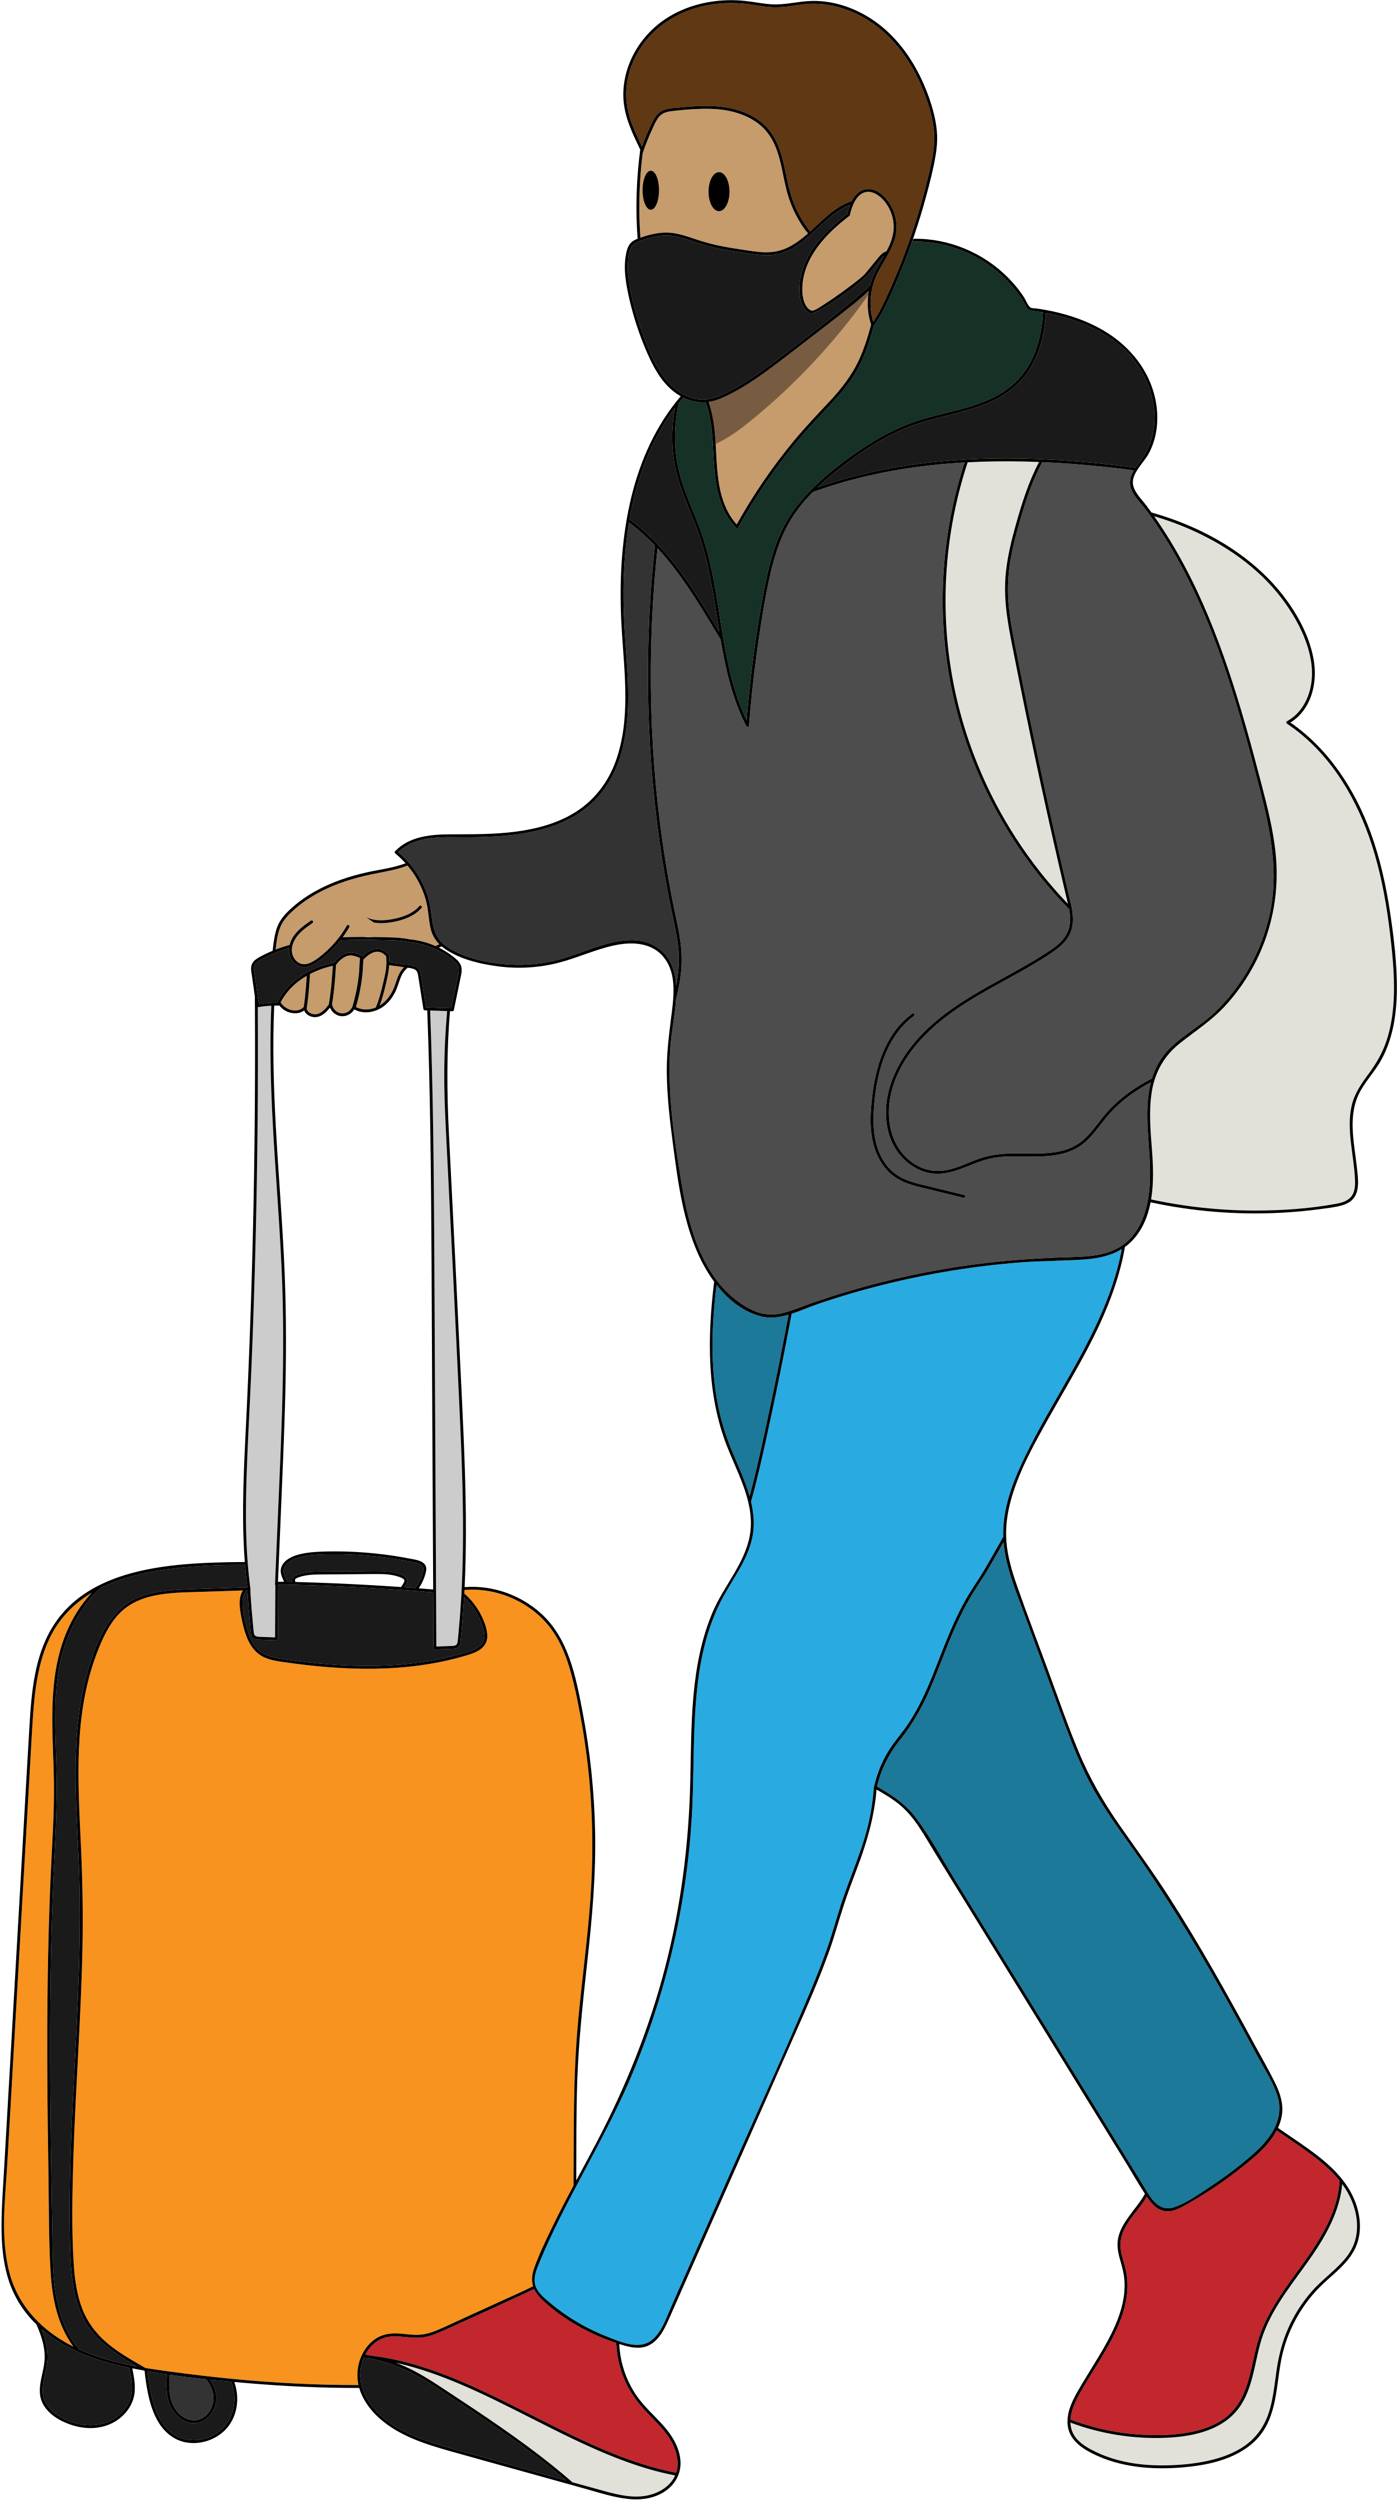
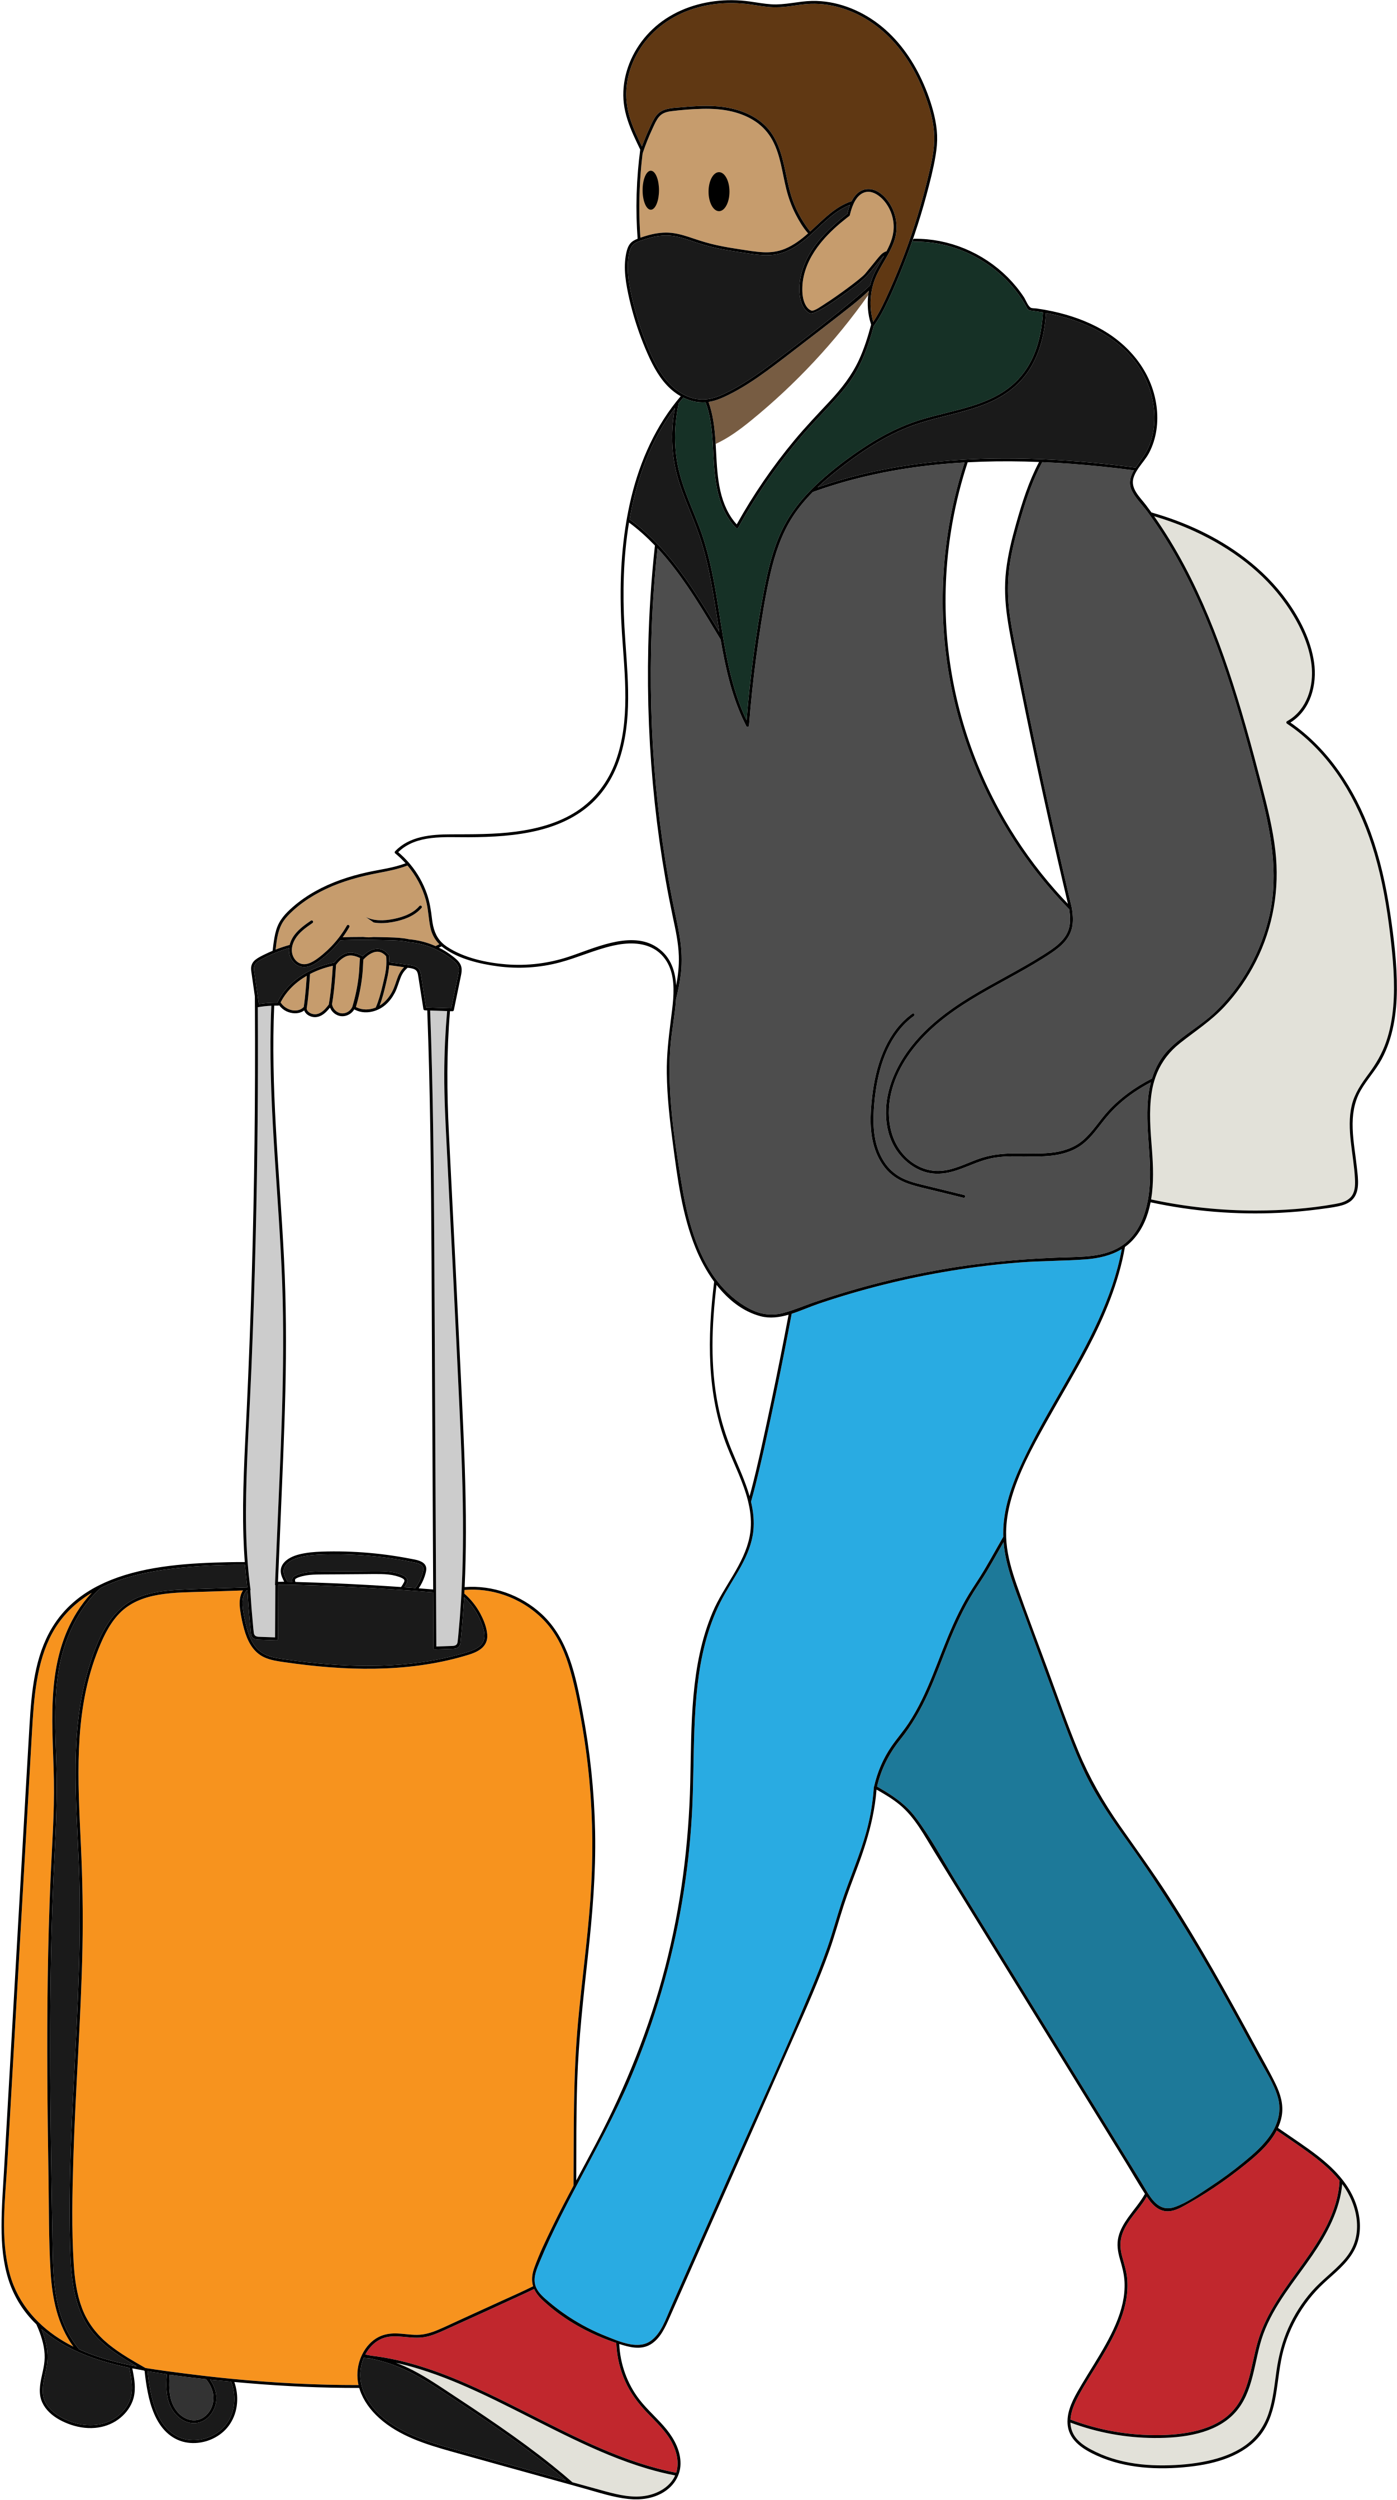
<svg xmlns="http://www.w3.org/2000/svg" height="4356.0" preserveAspectRatio="xMidYMid meet" version="1.0" viewBox="1281.6 314.7 2434.4 4356.0" width="2434.4" zoomAndPan="magnify">
  <g>
    <g>
      <path d="M2082.15,2765.04c3.48,74.87,6.59,149.79,6.31,224.75c-0.12,30.19-0.79,60.37-2.22,90.52 c-0.07,1.67-0.15,3.35-0.24,5.02c-0.03,0.6-0.06,1.19-0.09,1.79c-0.1,2.04-0.21,4.07-0.32,6.11c-0.18,3.3-0.37,6.59-0.57,9.89 c-1.14,18.87-2.59,37.71-4.4,56.52c-0.51,5.26-0.87,10.58-1.62,15.81c-1.05,7.37-7.01,6.84-12.76,7.05 c-8.09,0.29-16.19,0.59-24.28,0.88c-0.17-31.33-0.33-62.67-0.49-94.01c-0.01-1.66-0.02-3.33-0.02-5 c-0.27-50.12-0.52-100.24-0.78-150.36c-0.76-148.9-1.46-297.81-2.31-446.72c-0.77-137.36-2.06-274.76-7.21-412.04 c9.88,0.33,19.75,0.66,29.62,0.98c-3.19,36.32-4.88,72.76-5,109.22c-0.14,42.55,2.15,85.03,4.31,127.51 C2067.75,2463.64,2075.16,2614.33,2082.15,2765.04z" fill="#CCC" />
    </g>
    <g>
      <path d="M1717.29,3077.3c-0.01,0.01-0.03,0.02-0.04,0.04c-0.1-0.7-0.19-1.41-0.27-2.12 c-1.4-11.36-2.55-22.75-3.47-34.16c-0.13-1.61-0.26-3.22-0.38-4.83c-2.95-38.99-3.38-78.22-2.64-117.26 c1.42-73.98,6.24-147.89,9.27-221.8c3.08-75.15,5.53-150.32,7.35-225.51c3.25-134.04,4.48-268.13,3.73-402.2 c0.13,0,0.26-0.01,0.39-0.03c7.68-1.33,15.42-2.16,23.19-2.5c-0.5,11.42-0.88,22.83-1.12,34.25 c-3.24,150.09,14.68,299.48,20.05,449.29c5.42,151.21-3.27,302.58-9.55,453.63c-0.46,11.16-0.93,22.31-1.39,33.47 c-0.07,1.65-0.14,3.31-0.21,4.96c-0.39,9.54-0.79,19.08-1.19,28.62c-0.07,1.69-0.14,3.38-0.21,5.07c0.2-0.02,0.4-0.05,0.6-0.06 c-0.16,30.43-0.31,60.87-0.48,91.29c-8.09-0.29-16.19-0.59-24.28-0.88c-5.75-0.21-11.71,0.32-12.76-7.05 c-0.75-5.23-1.11-10.55-1.62-15.81c-1.81-18.81-3.26-37.65-4.4-56.52c-0.04-0.66-0.08-1.32-0.11-1.98 c0.18-0.01,0.35-0.01,0.53-0.02c-0.22-1.56-0.43-3.12-0.63-4.69c-0.02-0.09-0.03-0.19-0.04-0.29c-0.1-0.74-0.19-1.48-0.28-2.22 C1717.32,3077.76,1717.3,3077.53,1717.29,3077.3z" fill="#CCC" />
    </g>
    <g>
      <path d="M2018.84,3044.93c1.04,2.37,0.6,5.16,0.02,7.64c-1.23,5.34-3.04,10.56-5.37,15.51 c-2.23,4.74-4.9,9.24-7.99,13.45c-6.43-0.49-12.87-0.96-19.31-1.41c0.21-0.32,0.41-0.64,0.62-0.97c2.3-3.64,5.58-8.09,4.25-12.64 c-1.13-3.91-4.89-6.09-8.38-7.61c-4.21-1.83-8.56-3.24-13.04-4.23c-8.98-1.99-18.22-2.5-27.38-2.6c-9.7-0.09-19.4,0.09-29.09,0.17 c-20.29,0.16-40.57,0.32-60.86,0.48c-18.36,0.14-37.8-0.87-54.99,6.69c-1.91,0.84-3.8,1.81-5.11,3.5 c-1.44,1.87-1.68,4.14-1.32,6.42c0.07,0.46,0.17,0.92,0.29,1.38c-2.91-0.09-5.83-0.16-8.74-0.21c-0.02-0.02-0.03-0.05-0.04-0.07 c-2.68-5.37-6.14-11.06-6.59-17.18c-0.27-3.69,0.68-6.97,2.39-9.84c1.03-1.74,2.35-3.32,3.84-4.76c2.51-2.43,5.54-4.43,8.6-6.02 c4.74-2.47,9.88-4.02,15.06-5.29c6.17-1.51,12.45-2.51,18.76-3.16c12.82-1.32,25.77-1.5,38.64-1.54 c26.58-0.07,53.16,1.4,79.57,4.41c13.1,1.49,26.16,3.38,39.15,5.64c6.57,1.14,13.12,2.38,19.64,3.72c4.62,0.94,9.46,1.8,13.51,4.35 C2016.62,3041.8,2018.05,3043.15,2018.84,3044.93z" fill="#1A1A1A" />
    </g>
    <g>
      <path d="M1882.91,1952.53c10.47-0.37,20.95-0.5,31.42-0.48c6.05,0,12.11,0.07,18.16,0.17 c8.29,0.12,16.57,0.31,24.86,0.52c0.32,0,0.64,0.01,0.96,0.02c11.59,0.29,24.18,0.61,35.89,3.36c1.42,0.13,2.84,0.27,4.25,0.44 c6.06,0.71,12.09,1.83,18.03,3.35c6.29,1.59,12.49,3.62,18.51,6.08c1.98,0.8,3.93,1.65,5.87,2.55 c10.31,4.76,20.04,10.77,28.8,17.95c4.95,4.06,10.44,8.87,11.41,15.57c0.54,3.79-0.31,7.67-1.07,11.37 c-0.83,4-1.65,7.99-2.48,11.99c-3.17,15.35-6.34,30.7-9.51,46.05c-0.6-0.02-1.19-0.04-1.79-0.06c-1.66-0.05-3.33-0.11-5-0.16 c-10.08-0.33-20.17-0.67-30.26-1.01c-1.67-0.05-3.35-0.11-5.02-0.17c-0.64-0.02-1.27-0.04-1.91-0.06 c-0.41-2.59-0.81-5.18-1.22-7.77c-2.04-12.95-4.08-25.9-6.11-38.85c-0.5-3.18-1-6.36-1.5-9.54c-0.43-2.73-0.94-5.42-2.1-7.95 c-2.16-4.7-6.67-7.24-11.51-8.46c-1.48-0.37-2.97-0.68-4.48-0.96c-2.2-0.4-4.44-0.71-6.67-1c-2.13-0.29-4.25-0.56-6.35-0.86 c-1.74-0.26-3.47-0.51-5.21-0.76c-4.22-0.61-8.44-1.19-12.67-1.75c-0.44-0.06-0.87-0.11-1.31-0.17c-1.46-0.19-2.93-0.38-4.39-0.56 c-0.19-0.47-0.39-0.93-0.6-1.38c0-1.3-0.03-2.59-0.08-3.88c-0.08-2.35-0.22-4.69-0.43-7.02c-1.61-2.14-3.44-4.09-5.5-5.75 c-2.06-1.68-4.34-3.07-6.86-4.05c-5.38-2.11-11.44-1.75-16.81,0.21c-5.61,2.03-10.23,5.42-14.49,9.29 c-0.72,0.64-1.42,1.29-2.11,1.96c-1.01-0.6-2.05-1.15-3.11-1.65c-1.52-0.74-3.08-1.4-4.67-1.99c-3.91-1.45-8.05-2.56-12.23-2.81 c-4.29-0.25-8.42,0.79-12.28,2.62c-6.53,3.1-12.13,8.25-16.61,13.86c-0.25,0.32-0.51,0.64-0.75,0.96 c-3.21,0.64-6.39,1.36-9.56,2.18c-11.62,2.99-23.02,7.21-33.75,12.69c-0.11,0.06-0.22,0.11-0.33,0.17 c-6.75,3.47-13.23,7.44-19.33,11.93c-1.37,1.01-2.73,2.05-4.06,3.11c-11.87,9.46-22.07,20.99-29.33,34.32 c-0.95,1.74-1.85,3.51-2.7,5.32c-0.04,0.09-0.08,0.18-0.13,0.28c-1.71-0.03-3.42-0.02-5.12,0.01c-1.67,0.03-3.34,0.08-5.01,0.15 c-7.37,0.33-14.71,1.08-22,2.24c-0.41-2.83-0.82-5.67-1.22-8.5c-0.24-1.67-0.48-3.34-0.72-5.01c-1.7-11.93-3.4-23.85-5.1-35.78 c-0.1-0.69-0.2-1.38-0.3-2.07c-0.86-5.98-2.67-13,0.97-18.41c3.03-4.52,8.52-7.1,13.19-9.57c5.44-2.89,11-5.53,16.66-7.95 c1.72-0.74,3.45-1.46,5.19-2.15c7.87-3.16,15.9-5.9,24.04-8.27c-0.3,2.83-0.27,5.69,0.15,8.56c0.89,6.18,3.84,12.14,8.14,16.66 c4.52,4.75,10.61,7.67,17.18,7.89c7.58,0.26,14.87-2.98,21.17-6.93c6.14-3.84,11.87-8.43,17.36-13.14 c5.44-4.66,10.6-9.64,15.47-14.89c3.49-3.77,6.83-7.69,10-11.73C1877.53,1952.73,1880.22,1952.62,1882.91,1952.53z" fill="#1A1A1A" />
    </g>
    <g>
      <path d="M2090.35,3097.43c12.77,11.88,22.97,26.56,29.41,42.76c3.91,9.85,8.31,22.04,4.85,32.58 c-2.95,8.97-11.8,14.17-20.09,17.44c-10.61,4.18-21.89,6.96-32.93,9.74c-11.92,3-23.94,5.57-36.04,7.73 c-24,4.29-48.26,6.96-72.59,8.32c-49.06,2.75-98.3,0.22-147.07-5.34c-12.2-1.39-24.39-2.97-36.54-4.73 c-11.28-1.62-22.95-3.04-33.52-7.54c-9.01-3.83-16.47-10.19-21.92-18.3c-5.38-8-8.86-17.08-11.52-26.3 c-2.82-9.78-4.89-19.83-6.63-29.86c-1.86-10.66-3.15-22.96,1.98-32.98c1.01-1.97,2.33-3.85,3.88-5.54 c0.38-0.01,0.76-0.02,1.14-0.03c1.1,18.71,2.52,37.41,4.29,56.07c0.43,4.52,0.88,9.04,1.35,13.55c0.36,3.46,0.33,7.51,1.89,10.71 c2.86,5.81,9.64,5.61,15.23,5.82c8.44,0.31,16.87,0.61,25.3,0.92c0.86,0.03,1.73,0.06,2.59,0.09c1.36,0.05,2.5-1.18,2.5-2.5 c0.17-31.44,0.32-62.88,0.49-94.32c3.74-0.24,7.49-0.29,11.24-0.25c0.55,0,1.1,0.01,1.65,0.02c1.89,0.02,3.78,0.05,5.68,0.09 c2.69,0.04,5.39,0.11,8.09,0.18c1.83,0.05,3.67,0.11,5.5,0.16c3.95,0.12,7.9,0.25,11.85,0.37c39.93,1.19,79.84,2.94,119.72,5.23 c15.66,0.9,31.32,1.89,46.97,2.96c1.95,0.13,3.9,0.27,5.85,0.41c6.28,0.43,12.56,0.88,18.84,1.36c2.03,0.14,4.06,0.29,6.09,0.45 c9.53,0.72,19.06,1.47,28.59,2.25c0.17,32.34,0.33,64.68,0.5,97.02c0,1.32,1.14,2.55,2.5,2.5c0.86-0.03,1.73-0.06,2.59-0.09 c8.43-0.31,16.86-0.61,25.3-0.92c5.59-0.21,12.37-0.01,15.23-5.82c1.56-3.2,1.53-7.25,1.89-10.71c0.47-4.51,0.92-9.03,1.35-13.55 c1.82-19.19,3.27-38.41,4.39-57.65C2090.26,3098.96,2090.31,3098.2,2090.35,3097.43z" fill="#1A1A1A" />
    </g>
    <g>
      <path d="M1640.67,4459.88c5.44,6.59,9.6,14.18,11.65,22.47c2.03,8.21,1.56,16.84-1.27,24.65 c-0.57,1.58-1.23,3.12-1.99,4.62c-1.55,3.06-3.5,5.94-5.82,8.56c-4.29,4.84-9.75,8.62-16.03,10.32c-6.55,1.78-13.43,1.07-19.7-1.41 c-13.47-5.32-23.13-18.21-27.29-31.71c-2.74-8.9-3.66-18.09-3.71-27.35c0-1.91,0.02-3.82,0.08-5.73c0.12-4.1,0.38-8.21,0.68-12.29 C1598.34,4455.04,1619.5,4457.61,1640.67,4459.88z" fill="#333" />
    </g>
    <g>
      <path d="M1538.92,4448.56c-0.1-0.89-0.2-1.79-0.28-2.68c2.85,0.51,5.71,0.99,8.57,1.47 c8.36,1.4,16.73,2.71,25.12,3.94c-0.25,3.37-0.47,6.78-0.61,10.2c-0.08,1.89-0.14,3.79-0.16,5.69c-0.19,13.42,1.17,26.9,6.73,39.19 c6.22,13.77,18.66,26.15,33.8,29.33c7.47,1.56,15.13,0.74,22.07-2.45c6.63-3.06,12.15-8.23,16.26-14.2 c1.09-1.59,2.08-3.25,2.97-4.96c0.77-1.49,1.46-3.02,2.07-4.58c1.32-3.4,2.25-6.95,2.74-10.55c1.07-7.79,0.03-15.75-2.64-23.13 c-1.97-5.46-4.73-10.55-8.08-15.23c12.33,1.29,24.66,2.48,36.98,3.61c3.49,9.18,5.36,18.99,5.51,28.79 c0.18,12.01-2.22,24.15-7.59,34.94c-5.1,10.25-12.75,18.96-22.22,25.38c-9.37,6.34-20.13,10.47-31.31,12.11 c-10.92,1.61-22.25,0.6-32.61-3.23c-11.09-4.11-20.56-11.78-27.93-20.93c-7.77-9.66-13.23-21.1-17.26-32.76 c-4.4-12.72-7.17-25.92-9.33-39.18C1540.59,4462.44,1539.66,4455.51,1538.92,4448.56z" fill="#1A1A1A" />
    </g>
    <g>
      <path d="M1511.55,4472.27c0.15,5.1-0.15,10.21-1.13,15.21c-1.27,6.4-3.63,12.5-6.94,18.13 c-6.58,11.16-16.57,20.09-28.02,26.04c-12.95,6.73-27.73,9.13-42.22,8.2c-15.3-0.97-30.45-5.62-43.93-12.86 c-11.86-6.36-23.07-15.27-29.08-27.59c-6.94-14.22-4-30.23-0.77-45.01c1.75-8.05,3.63-16.08,4.5-24.29 c0.9-8.44,0.45-16.92-0.88-25.29c-1.75-11.04-5.03-21.85-9.18-32.28c18.73,16.21,39.88,29.01,62.36,39.22 c3.56,1.62,7.15,3.17,10.77,4.65c24.49,10.07,50.3,17.3,76.05,22.69c1.22,0.25,2.44,0.51,3.66,0.75c1.55,7.32,3.1,14.66,4.01,22.09 c0.21,1.69,0.38,3.4,0.52,5.1C1511.41,4468.77,1511.51,4470.52,1511.55,4472.27z" fill="#1A1A1A" />
    </g>
    <g>
      <path d="M1712.32,3078.08c0.1,0.77,0.19,1.53,0.29,2.3c-1.05,0.04-2.1,0.07-3.15,0.11 c-7.73,0.26-15.46,0.52-23.19,0.78c-30.34,1.03-60.73,1.63-91.05,3.2c-25,1.3-50.56,4.01-73.82,13.82 c-49.36,20.81-71.01,75.6-85.46,123.53c-32.98,109.46-21.6,226.06-16.99,338.48c5.2,126.58-2.08,253.01-8.62,379.39 c-3.27,63.16-6.26,126.34-7.14,189.59c-0.45,32.07-0.37,64.15,0.5,96.21c0.72,26.79,1.84,53.73,7.07,80.07 c4.92,24.74,13.87,48.92,29.24,69.13c15.49,20.36,36.24,35.83,57.73,49.34c2.17,1.37,4.35,2.72,6.54,4.06 c1.99,1.23,3.98,2.44,5.97,3.64c3.32,2.02,6.66,4.01,10,5.97c-3.05-0.56-6.1-1.14-9.14-1.76c-1.8-0.35-3.61-0.72-5.41-1.09 c-29.61-6.17-58.65-14.49-86.08-26.9c-9.62-11.64-17.75-24.48-24.05-38.23c-21.38-46.67-21.58-99.48-22.5-149.8 c-2.02-111.34-4.02-222.68-4.1-334.04c-0.08-111.32,1.78-222.67,7.41-333.86c2.81-55.36,5.17-110.43,3.33-165.87 c-1.77-53.65-4.76-107.89,4.02-161.12c8.63-52.35,33.17-107.95,73.49-143.85c38.59-19.25,82.2-28.47,124.67-33.52 c41.89-4.99,84.29-6.94,126.63-6.65C1709.51,3053.39,1710.77,3065.75,1712.32,3078.08z" fill="#1A1A1A" />
    </g>
    <g>
      <path d="M1428.22,3098.33c4.34-3.03,8.77-5.89,13.3-8.59c-9.84,10.46-18.58,22-26.15,34.11 c-24.11,38.57-35.67,82.41-40.05,127.38c-5.35,54.88-0.79,110.03,0.19,164.99c1.04,57.64-3.38,115.17-5.88,172.72 c-4.97,114.54-6.12,229.21-5.53,343.85c0.3,57.81,1.05,115.62,1.98,173.42c0.89,55.42,0.28,111.19,3.65,166.52 c2.82,46.16,11.99,92.56,39.78,130.42c-22.61-11.27-43.36-25.56-60.91-42.78c-4.53-4.44-8.85-9.08-12.92-13.92 c-16.97-20.07-29.87-43.48-37.1-70.11c-16.95-62.47-7.84-130.19-4.2-193.82c4.11-71.78,8.22-143.55,12.33-215.33 c8.16-142.62,16.33-285.23,24.5-427.84c2.04-35.66,4.08-71.31,6.12-106.97c1.72-29.96,3.53-60.02,8.57-89.65 c4.9-28.81,12.85-57.43,27-83.15C1386.36,3135.13,1405.36,3114.31,1428.22,3098.33z" fill="#F7931E" />
    </g>
    <g>
      <path d="M1640.91,3087.81c21.39-0.73,42.79-1.45,64.18-2.17c-0.21,0.29-0.4,0.58-0.58,0.88 c-6.32,10.08-5.91,22.98-4.28,34.29c1.56,10.91,3.89,21.88,6.83,32.5c5.53,20.03,15.39,39.96,35.27,48.97 c11.12,5.04,23.31,6.69,35.3,8.42c12.99,1.87,26,3.57,39.05,5.05c26.33,2.98,52.78,5.07,79.27,5.93 c26.26,0.85,52.57,0.49,78.78-1.44c26.16-1.93,52.24-5.42,77.93-10.8c12.81-2.69,25.52-5.84,38.09-9.51 c10.15-2.95,20.77-5.98,29.2-12.64c3.87-3.05,6.99-6.93,8.85-11.52c2.34-5.74,2.3-12.03,1.32-18.06 c-1.79-11.08-6.29-22.03-11.58-31.87c-7.08-13.16-16.57-24.99-27.84-34.78c0.11-2.08,0.22-4.16,0.32-6.24 c23.11-1.96,46.47,1.11,68.47,8.57c25.66,8.7,49.36,23.35,68.38,42.66c21.49,21.82,35.02,49.12,44.17,78.09 c9.99,31.65,16.41,64.62,22.28,97.24c6.33,35.13,11.13,70.53,14.38,106.08c6.33,69.14,6.64,138.64,1.61,207.87 c-5.15,70.79-14.88,141.14-21.36,211.8c-8.7,95-7.29,190.23-7.93,285.44c-12.59,23.62-24.99,47.34-36.67,71.43 c-11.41,23.49-23.02,47.4-31.8,72.03c-4.22,11.84-4.89,22.29-1.95,31.93c-18.63,9.35-37.8,17.66-56.75,26.32 c-24.43,11.15-48.86,22.31-73.29,33.46c-12.12,5.54-24.15,11.36-36.45,16.49c-11.51,4.79-23.38,8.36-35.94,8.4 c-12.47,0.05-24.79-2.35-37.24-2.5c-10.28-0.12-20.41,1.57-29.61,6.27c-12.44,6.35-21.95,17.18-28.2,29.55 c-0.24,0.46-0.47,0.93-0.69,1.4c-0.53,1.09-1.03,2.18-1.5,3.29c-0.22,0.5-0.43,1.01-0.64,1.52c-0.36,0.91-0.72,1.82-1.05,2.74 c-5.29,14.53-6.27,30.22-2.94,45.2c-72.9,0.06-145.8-3.68-218.37-10.63c-1.9-0.19-3.8-0.37-5.7-0.56 c-13.16-1.29-26.3-2.69-39.44-4.19c-2.58-0.29-5.17-0.59-7.75-0.9c-9.37-1.1-18.74-2.25-28.1-3.45 c-9.69-1.24-19.44-2.48-29.23-3.79c-0.47-0.06-0.95-0.12-1.43-0.18c-1.17-0.16-2.35-0.32-3.52-0.48c-0.96-0.13-1.91-0.26-2.87-0.39 c-10.57-1.45-21.17-2.99-31.73-4.71c-1.07-0.18-2.14-0.35-3.21-0.53c-0.65-0.38-1.29-0.75-1.94-1.12 c-8.08-4.64-16.18-9.27-24.17-14.09c-2-1.2-3.99-2.42-5.97-3.65c-10.79-6.69-21.29-13.8-31.18-21.76 c-20.86-16.82-37.26-37.69-46.89-62.83c-9.51-24.85-13.06-51.54-14.74-77.96c-3.81-59.98-2.52-120.51-0.74-180.54 c1.84-61.82,5.22-123.58,8.45-185.34c3.23-61.74,6.31-123.51,7.54-185.34c1.2-59.81,0.02-119.51-2.78-179.26 c-5.16-110.38-12.63-225.84,27.03-331.3c9.44-25.09,20.96-51.29,39.68-70.93c18.21-19.1,42.88-28.54,68.45-32.91 C1585.08,3088.58,1613.22,3088.74,1640.91,3087.81z" fill="#F7931E" />
    </g>
    <g>
      <path d="M2458.13,4627.54c-0.6,1.37-1.28,2.73-2.03,4.06c-9.53,16.94-28.03,27.11-46.61,30.9 c-24.41,4.99-49.69-0.93-73.25-7.32c-19.05-5.16-38.08-10.41-57.09-15.72c-11.55-10.09-23.32-19.93-35.29-29.53 c-30.27-24.28-61.66-47.11-93.56-69.19c-32.07-22.19-64.64-43.67-97.22-65.09c-2.75-1.81-5.5-3.61-8.26-5.4 c-2.33-1.52-4.67-3.02-7.01-4.52c-11.82-7.54-23.83-14.78-36.3-21.21c-9.76-5.03-19.8-9.45-30.07-13.26 c13.94,3.08,27.76,6.79,41.4,11.01c19.7,6.09,39.07,13.18,58.16,20.97c3.32,1.35,6.64,2.72,9.96,4.13 c21.85,9.19,43.36,19.22,64.67,29.57c44.03,21.41,87.3,44.35,131.45,65.53c43,20.62,86.96,39.73,132.76,53.28 C2425.73,4620.45,2441.85,4624.43,2458.13,4627.54z" fill="#E2E1D9" />
    </g>
    <g>
      <path d="M2212.34,4302.64c2.79,6.34,7.24,12.35,13.36,18.19c13.13,12.54,27.58,23.9,42.93,34.03 c1.55,1.03,3.12,2.05,4.69,3.04c24.82,15.81,51.8,28.47,79.15,37.78c1.02,0.35,2.05,0.7,3.1,1.05c0.05,1.38,0.11,2.77,0.19,4.15 c1.25,21.61,6.5,42.88,15.32,62.64c9.15,20.51,22.4,38.13,37.83,54.32c15.71,16.48,32.99,32.2,43.72,52.58 c8.38,15.91,12.87,35.13,7.31,52.39c-22.66-4.31-45.02-10.33-66.92-17.57c-45.77-15.12-89.69-35.29-132.89-56.56 c-43.9-21.62-87.17-44.52-131.44-65.38c-12.34-5.81-24.77-11.48-37.3-16.9c-3.2-1.39-6.41-2.75-9.63-4.1 c-27.95-11.74-56.45-22.15-85.71-30.13c-22.2-6.05-44.82-10.61-67.64-13.27c-3.4-0.73-6.8-1.41-10.21-2.04 c3.11-5.84,7.01-11.23,11.67-15.9c5.92-5.93,13.11-10.61,21.11-13.19c10.9-3.51,22.46-2.84,33.69-1.79 c12.1,1.14,24.18,2.59,36.28,0.59c11.85-1.96,23.02-6.71,33.9-11.63c47.08-21.26,94.14-42.64,140.99-64.4 C2201.33,4308,2206.85,4305.38,2212.34,4302.64z" fill="#C1272D" />
    </g>
    <g>
      <path d="M3279.95,4141.72c0.8,1.19,1.61,2.37,2.42,3.55c9.66,14.03,22.6,24.91,40.63,21.43 c10.94-2.11,20.94-8.28,30.5-13.69c9.96-5.63,19.78-11.5,29.45-17.63c19.52-12.36,38.42-25.69,56.62-39.92 c23.99-18.75,52.2-40.74,66.86-68.97c17.61,11.98,35.23,23.95,52.52,36.37c20.71,14.88,40.87,31.11,56.97,51.03 c-2.53,53.52-32.78,101.44-63.14,143.78c-30.76,42.89-64.4,85.34-79.35,136.85c-13.29,45.76-15.06,100.24-55.86,131.87 c-18.9,14.65-42.3,22.35-65.59,26.5c-25.97,4.63-52.81,5.22-79.09,3.82c-43.02-2.3-85.65-11.3-125.92-26.56 c0-0.08,0-0.17,0.01-0.25c1-13.66,6.5-26.79,12.79-38.8c12.13-23.17,26.82-45.01,40.27-67.42c13.2-22.01,25.83-44.57,34.79-68.68 c8.46-22.74,13.32-47.13,10.85-71.42c-1.35-13.33-5.49-25.73-8.91-38.6c-3.57-13.45-3.93-26.4,1.02-39.53 c8.91-23.62,28.63-40.71,41.23-62.12C3279.33,4142.8,3279.64,4142.26,3279.95,4141.72z" fill="#C1272D" />
    </g>
    <g>
      <path d="M1927.26,4423.76c10.9,2.32,21.69,5.15,32.33,8.61c24.84,8.09,47.56,20.32,69.55,33.92 c2.43,1.49,4.84,3.01,7.24,4.53c9.18,5.82,18.25,11.82,27.33,17.81c32.25,21.28,64.46,42.63,96.09,64.81 c31.65,22.19,62.73,45.23,92.56,69.82c5.22,4.31,10.4,8.66,15.54,13.07c-28.12-7.85-56.21-15.78-84.33-23.6 c-25.32-7.04-50.64-14.09-75.97-21.14c-24.18-6.72-48.51-13.08-72.38-20.85c-41.05-13.37-84.49-32.77-109.65-69.66 c-5.47-8.02-9.89-16.79-12.74-26c-0.51-1.65-0.97-3.31-1.37-4.99c-1.77-7.32-2.51-14.87-1.98-22.53c0.59-8.51,2.61-17.05,6-24.99 C1919.41,4422.91,1923.34,4423.3,1927.26,4423.76z" fill="#1A1A1A" />
    </g>
    <g>
      <path d="M3620.51,4119.84c14.04,19.13,23.77,41.85,25.59,65.64c0.94,12.41-0.31,24.94-4.38,36.73 c-4.08,11.83-11.12,22.31-19.43,31.58c-16.92,18.9-37.79,33.73-54.57,52.82c-16.86,19.19-30.81,40.92-41.19,64.25 c-10.48,23.54-16.71,48.16-20.42,73.6c-3.68,25.28-5.85,51.11-14.11,75.45c-7.83,23.09-22.06,42.73-42.21,56.57 c-19.19,13.18-41.59,20.93-64.21,25.81c-24.72,5.33-50.26,7.51-75.53,7.74c-27.17,0.25-54.48-2.31-80.78-9.37 c-13.08-3.51-25.87-8.12-38.07-14.02c-11.42-5.52-23-11.91-31.83-21.18c-7.96-8.37-12.12-18.79-12.5-30.02 c46.65,17.42,96.33,26.6,146.14,26.85c25.59,0.13,51.6-1.63,76.45-8.09c23.12-6,45.67-16.53,62.4-33.96 c35.68-37.16,34.34-92.78,51.04-138.66c18.7-51.39,55.28-93.3,85.76-137.84C3593.8,4207.02,3616.69,4164.73,3620.51,4119.84z" fill="#E2E1D9" />
    </g>
    <g>
      <path d="M1962.55,1996.64c1.85,0.23,3.7,0.47,5.55,0.72c1.05,0.14,2.09,0.29,3.14,0.43 c1.93,0.27,3.87,0.54,5.8,0.82c2.86,0.41,5.71,0.83,8.57,1.25c-0.92,0.92-1.81,1.88-2.65,2.88c-0.32,0.36-0.62,0.73-0.92,1.11 c-3.05,3.84-5.26,8.13-7.07,12.68c-3.43,8.62-5.59,17.61-9.96,25.85c-4.19,7.9-9.72,15.12-16.72,20.73 c-1.63,1.31-3.36,2.52-5.17,3.6c4.84-12.44,8.04-25.46,11.09-38.45c2.09-8.88,4.18-17.78,5.14-26.87c0.18-1.7,0.31-3.41,0.41-5.11 C1960.69,1996.4,1961.62,1996.51,1962.55,1996.64z" fill="#C69C6D" />
    </g>
    <g>
      <path d="M1954.91,1990.2c0,0.17,0,0.34,0,0.51c-0.01,1.66-0.05,3.32-0.13,4.97c-0.13,2.81-0.38,5.62-0.75,8.41 c-1.15,8.6-3.27,17.06-5.27,25.5c-1.78,7.52-3.63,15.02-5.87,22.42c-1.84,6.12-3.97,12.21-6.56,18.09 c-10.74,4.33-23,4.76-33.47-0.37c-0.35-0.17-0.7-0.35-1.05-0.54c0.6-2.01,1.17-4.01,1.73-6.01c2.7-9.69,4.9-19.47,6.61-29.32 c1.72-9.92,2.96-19.89,3.68-29.9c0.32-4.4,0.39-8.85,0.68-13.29c0.09-1.39,0.2-2.78,0.35-4.18c0.97-1,1.97-1.98,2.99-2.94 c0.41-0.4,0.83-0.79,1.26-1.18c7.25-6.6,17.96-12.66,27.73-7.72c3.11,1.58,5.63,3.76,7.71,6.33c0.11,1.39,0.19,2.77,0.24,4.16 C1954.87,1986.83,1954.91,1988.51,1954.91,1990.2z" fill="#C69C6D" />
    </g>
    <g>
      <path d="M1908.97,1983.87c-0.07,0.49-0.14,0.98-0.19,1.48c-0.2,1.73-0.34,3.47-0.46,5.21 c-0.02,0.02-0.03,0.05-0.06,0.06c0.03,0,0.04,0,0.06,0c-0.35,5.21-0.43,10.46-0.83,15.61c-1.55,19.39-5.07,38.64-10.46,57.51 c-0.49,1.73-1,3.46-1.51,5.19c-3.33,7.33-11.36,12.34-19.51,11.21c-8.08-1.12-14.5-7.89-15.83-15.79 c2.7-15.58,4.27-31.43,5.51-47.26c0.18-2.3,0.34-4.59,0.5-6.88c0.35-4.83,0.67-9.65,0.99-14.46c1.38-1.87,2.86-3.68,4.44-5.36 c3.61-3.85,7.76-7.11,12.64-9.33c7.11-3.23,14.81-1.38,21.73,1.45C1907,1982.92,1907.99,1983.37,1908.97,1983.87z" fill="#C69C6D" />
    </g>
    <g>
      <path d="M1859.74,1997.78c0.62-0.14,1.24-0.28,1.86-0.42c-0.08,1.12-0.15,2.24-0.23,3.36 c-0.14,2.07-0.28,4.13-0.42,6.2c-0.16,2.22-0.32,4.43-0.49,6.65c-0.24,3.29-0.51,6.59-0.78,9.87c-1.18,13.82-2.73,27.73-5.17,41.43 c-0.73,0.96-1.48,1.93-2.26,2.91c-5.12,6.41-11.48,12.86-19.64,13.95c-6.51,0.86-15.13-2.64-16.62-9.47 c2.09-13.55,3.42-27.28,4.49-40.99h-0.01v-0.01c0.18-2.3,0.35-4.59,0.51-6.87c0.3-4.25,0.59-8.49,0.87-12.73 c0.13-0.07,0.25-0.13,0.38-0.2c3.2-1.66,6.46-3.2,9.78-4.62C1840.95,2002.98,1850.26,1999.97,1859.74,1997.78z" fill="#C69C6D" />
    </g>
    <g>
      <path d="M1816.24,2014.74c-0.03,0.05-0.05,0.11-0.08,0.16c-0.14,2.06-0.28,4.13-0.42,6.19 c-0.16,2.23-0.32,4.44-0.49,6.66c-0.24,3.29-0.51,6.58-0.78,9.87c-0.89,10.45-2,20.95-3.54,31.37c-0.21,0.22-0.42,0.44-0.63,0.65 c-1.56,1.57-3.35,2.84-5.42,3.76c-10.93,4.88-24.58-0.27-31.92-9.01c-0.85-1.02-1.64-2.07-2.38-3.15c0.32-0.66,0.66-1.31,1-1.95 c4.11-7.72,9.25-14.8,15.15-21.21c4.27-4.64,8.94-8.92,13.92-12.82c2.84-2.24,5.79-4.35,8.81-6.34 C1811.68,2017.46,1813.94,2016.07,1816.24,2014.74z" fill="#C69C6D" />
    </g>
    <g>
      <path d="M1991.69,1822.64c14.72,17.43,25.73,37.84,31.95,60c4.53,16.12,4.51,32.79,8.16,49.01 c2.49,11.07,7.68,20.45,15.37,28.14c-2.19,1.05-4.36,2.13-6.52,3.23c-2.17-0.96-4.38-1.87-6.6-2.73 c-12.65-4.87-25.98-7.94-39.46-9.12c-2.85-0.64-5.73-1.15-8.6-1.55c-11.85-1.65-23.84-1.78-35.79-2.05 c-0.54-0.01-1.07-0.03-1.61-0.04c-5.49-0.13-10.98-0.24-16.48-0.32c-3.88,0.54-7.82,0.68-11.8,0.43c-1.91-0.12-3.82-0.32-5.71-0.59 c-7.14-0.02-14.28,0.03-21.42,0.19c-4.8,0.1-9.6,0.25-14.4,0.45c4.19-5.72,8.06-11.68,11.59-17.83c1.61-2.79-2.71-5.31-4.31-2.52 c-4.12,7.19-8.72,14.09-13.75,20.65c-1.36,1.77-2.74,3.51-4.16,5.23c-2.92,3.53-5.98,6.96-9.16,10.28 c-4.71,4.92-9.7,9.57-14.92,13.94c-5.26,4.4-10.73,8.7-16.68,12.13c-5.67,3.27-12.43,5.95-19.09,4.73 c-5.31-0.96-9.96-4.19-13.09-8.54c-3.35-4.67-5.12-10.19-5.07-15.94c0.01-1.63,0.15-3.24,0.42-4.84c0.3-1.88,0.77-3.74,1.37-5.55 c0.94-2.83,2.21-5.57,3.7-8.14c7.09-12.22,19.01-20.47,30.38-28.35c1.12-0.77,1.63-2.18,0.9-3.42c-0.64-1.1-2.31-1.67-3.42-0.9 c-1.51,1.05-3.02,2.1-4.53,3.16c-12.05,8.48-24.21,18.16-30.21,32.06c-0.99,2.31-1.81,4.69-2.41,7.11 c-8.27,2.33-16.44,5.03-24.44,8.16c0.02-0.26,0.05-0.51,0.08-0.77c1.9-16.82,4.08-34.91,13.88-49.19 c4.57-6.65,10.34-12.41,16.28-17.83c5.66-5.17,11.62-10.02,17.82-14.52c12.59-9.13,26.13-16.92,40.2-23.53 c28.88-13.56,59.71-21.77,90.95-27.7C1957.86,1832.39,1975.53,1829,1991.69,1822.64z M2016.35,1896.27 c0.88-1.04,0.32-2.79-0.7-3.47c-1.22-0.81-2.6-0.33-3.47,0.7c-6.49,7.65-15.36,12.85-24.6,16.48c-8.39,3.31-17.3,5.46-26.19,6.85 c-8.81,1.37-17.82,1.8-26.66,0.45c-5.42-0.82-10.59-2.43-15.44-4.75c4.54,3.11,9.05,6.23,13.55,9.38 c10.79,1.88,22.09,1.22,32.98-0.77C1984.43,1917.72,2003.74,1911.09,2016.35,1896.27z" fill="#C69C6D" />
    </g>
    <g>
-       <path d="M2565.38,1228.35c0.77,0.84,1.55,1.66,2.35,2.46c-1.33,0.17-2.66,0.34-3.99,0.51l-1.34,1.19v-0.01l1.32-1.2 c1.31-0.17,2.62-0.34,3.93-0.51c-0.79-0.81-1.56-1.63-2.31-2.47c-2.98-3.27-5.75-6.72-8.27-10.37 c-26.91-39.01-25.68-88.93-28.63-134.19c-1.52-23.25-4.21-46.75-12.13-68.76c12.33-1.88,23.91-6.89,35.02-12.4 c11.77-5.83,23.16-12.4,34.24-19.44c22.23-14.11,43.22-30.06,64.12-46.04c21.93-16.76,97.1-74.58,118.6-91.9 c9.49-7.65,18.65-15.63,27.38-24.06c-3.07,16.97-2.59,34.51,1.64,51.39c0.65,2.61,1.4,5.21,2.24,7.79 c-5.49,20.77-11.92,41.29-20.89,60.88c-12.65,27.58-31.06,50.96-51.78,73.15c-20.79,22.26-41.79,44.21-61.24,67.64 C2627.75,1127.66,2594.15,1176.7,2565.38,1228.35z" fill="#C69C6D" />
-     </g>
+       </g>
    <g>
      <path d="M2820.04,662.19c0.9,0.94,1.75,1.9,2.56,2.86c9.35,11.1,15.04,25.39,16.15,39.83 c1.35,17.48-4.57,32.86-12.36,47.63c-4.23,0.99-7.87,3.94-10.78,7.08c-4.54,4.9-8.59,10.29-12.83,15.45 c-4.52,5.49-9.03,10.99-13.55,16.49c-7.17,8.73-51.93,41.2-70.13,52.55c-4.35,2.72-19.03,13.71-23.81,11.65 c-4.38-1.89-7.11-4.78-9.45-8.85c-5.5-9.54-6.43-21.25-6.07-32.03c0.85-25.22,11.39-49.12,26.09-69.29c1.8-2.47,3.66-4.9,5.58-7.28 c1.08-1.34,2.17-2.66,3.29-3.97c12.25-14.46,26.54-27.37,41.36-39.05c0.77-0.61,1.53-1.21,2.3-1.81c1.26-0.98,2.54-1.96,3.82-2.92 c0.64-2.6,1.3-5.19,2.06-7.76c0.3-1.06,0.62-2.12,0.96-3.18c1.08-3.34,2.36-6.82,3.92-10.19c0.97-2.09,2.05-4.13,3.26-6.08 c3.17-5.07,7.24-9.46,12.57-12.14c10.87-5.44,22.07-0.5,30.7,6.87C2817.22,659.37,2818.68,660.76,2820.04,662.19z" fill="#C69C6D" />
    </g>
    <g>
      <path d="M2689.79,721.27c-12.22,10.8-25.11,20.61-40.34,26.9c-12.08,4.99-24.78,6.66-37.79,6.01 c-13.77-0.68-27.48-3.1-41.1-5.16c-13.53-2.04-27.04-4.29-40.4-7.24c-13.25-2.93-26.17-6.79-39.01-11.15 c-12.75-4.32-25.58-8.61-39.01-10.14c-13.36-1.53-26.86,0.29-39.79,3.75c-4.98,1.33-9.92,2.87-14.78,4.61 c-1.27-17.83-1.9-35.72-1.9-53.6c0-20.34,0.82-40.66,2.46-60.92c0.66-8.02,1.43-16.03,2.33-24.02c0.25-2.19,0.51-4.37,0.78-6.56 c0.08-0.66,0.16-1.32,0.25-1.98c4.91-14.65,10.64-29.05,17.21-43.08c3.24-6.92,6.31-14.47,11.25-20.42 c5.4-6.51,13.13-8.8,21.36-9.83c17.84-2.25,36-3.74,53.98-4.14c17.59-0.39,35.33,0.65,52.45,4.83 c14.51,3.55,28.54,9.25,40.85,17.63c12.3,8.38,22.14,19.5,29.12,32.44c14.14,26.24,16.95,56.6,24.06,85.01 c3.81,15.17,9.1,29.9,16.27,43.88c5.92,11.51,12.9,23.27,21.66,33.18c1.26-1.09,2.5-2.18,3.74-3.28 C2692.23,719.09,2691.02,720.18,2689.79,721.27z" fill="#C69C6D" />
    </g>
    <g>
      <path d="M2403.79,560.57c-1.22,3.12-2.41,6.24-3.56,9.39c-0.58-1.19-1.15-2.39-1.72-3.58 c-6.16-12.83-12.21-25.7-16.91-39.04c-6.38-18.14-9.77-36.91-8.6-56.17c1.14-18.75,6.23-37.25,14.31-54.18 c16.96-35.51,46.39-62.95,82.11-79.09c37.13-16.78,79.09-21.13,119.24-15.53c11.68,1.63,23.31,3.78,35.09,4.69 c11.86,0.91,23.54-0.02,35.29-1.65c11.64-1.62,23.23-3.64,35-4.05c10.29-0.35,20.63,0.3,30.8,1.94 c40.93,6.6,78.49,27.91,107.4,57.3c28.7,29.18,49.2,65.71,62.86,104.1c7.73,21.7,13.94,44.39,14.55,67.55 c0.62,23.57-5.06,46.84-10.47,69.62c-10.73,45.14-24.26,89.61-40.48,133.07c-8.17,21.86-17.01,43.46-26.53,64.76 c-8.51,19.07-17.18,38.34-28.92,55.68c-0.28-0.94-0.55-1.88-0.79-2.83c-0.99-3.69-1.79-7.43-2.4-11.2 c-0.27-1.64-0.49-3.29-0.68-4.94c-1.58-13.86-0.72-27.95,2.59-41.49c0.66-2.74,1.43-5.46,2.3-8.15c0.23-0.72,0.47-1.44,0.72-2.15 c5-14.32,13.1-27.21,20.65-40.3c1.34-2.33,2.68-4.67,3.97-7.05c0.88-1.59,1.73-3.19,2.55-4.8c4.96-9.6,9.09-19.63,10.83-30.31 c2.32-14.31,0.29-29.01-5.46-42.28c-2.95-6.79-7.03-13.56-12.1-19.38c-1.13-1.31-2.31-2.56-3.54-3.76 c-3.98-3.87-8.45-7.16-13.36-9.5c-12.04-5.72-25.35-3.62-34.6,6.07c-3.49,3.66-6.18,7.69-8.34,11.96 c-29.2,9.58-49.79,32.43-72.15,52.72c-4.67-5.5-8.7-11.59-12.3-17.28c-8.97-14.14-16.05-29.39-20.97-45.32 c-4.47-14.52-7.28-29.46-10.43-44.29c-6.12-28.77-14.2-58.56-36.85-79.41c-23.02-21.19-54.88-30.14-85.82-32.02 c-18.83-1.15-37.72,0.11-56.48,1.84c-15.62,1.45-34.47,0.86-45.03,14.17c-4.95,6.25-8.17,13.81-11.51,20.96 C2410.39,544.51,2406.95,552.5,2403.79,560.57z" fill="#603813" />
    </g>
    <g>
      <path d="M2812.53,771.01c2.93-3.57,5.86-7.9,9.65-10.84c-5.27,9.31-10.93,18.47-15.58,27.88 c-3.81,7.72-6.8,15.77-8.94,24.02c-24.38,23.07-87.98,72.92-107.23,87.66c-21.6,16.54-43.11,33.21-64.91,49.48 c-20.62,15.39-41.76,30.2-64.34,42.61c-11.43,6.28-23.26,12.42-35.83,16.07c-3.6,1.04-7.22,1.81-10.87,2.29 c-1.77,0.23-3.54,0.39-5.31,0.48c-6.34,0.33-12.71-0.26-19.02-1.84c-5.04-1.27-9.86-3.04-14.45-5.23 c-1.55-0.74-3.07-1.53-4.56-2.37c-0.87-0.47-1.72-0.96-2.57-1.48c-1.48-0.88-2.93-1.82-4.35-2.79 c-11.52-7.87-21.3-18.4-29.18-29.91c-14.26-20.81-24.06-44.79-32.75-68.35c-9.26-25.09-16.63-50.9-21.95-77.11 c-2.67-13.16-4.74-26.51-4.89-39.97c-0.07-6.83,0.32-13.69,1.45-20.42c0.99-5.89,2.21-12.2,5.5-17.28c2.55-3.95,6.5-6.26,10.7-8.04 c0.98-0.4,1.96-0.78,2.95-1.15c0.64-0.24,1.27-0.47,1.91-0.7c5.7-2.05,11.49-3.89,17.36-5.39c12.88-3.29,26.2-4.74,39.42-2.8 c13.14,1.94,25.71,6.46,38.23,10.69c12.6,4.25,25.36,7.84,38.36,10.62c13.39,2.87,26.91,5.06,40.44,7.08 c13.22,1.98,26.52,4.3,39.89,4.96c12.78,0.64,25.43-0.87,37.4-5.5c11.08-4.3,21.23-10.58,30.64-17.78c4.59-3.51,9-7.24,13.31-11.07 c1.2-1.07,2.39-2.15,3.58-3.24c12.95-11.79,25.23-24.35,39.33-34.79c8.15-6.04,17.25-11.43,26.88-15.19 c-1.95,5.06-3.39,10.35-4.73,15.7c-9.3,7.01-18.14,14.7-26.59,22.55c-7.54,7.01-14.81,14.44-21.47,22.36 c-1.07,1.26-2.11,2.53-3.14,3.81c-7.84,9.78-14.73,20.29-20.09,31.64c-9.96,21.1-15.77,46.71-9.96,69.81 c2.28,9.09,7.16,18.8,15.98,23.08c9.82,4.76,70.2-40.77,78.47-47.02c9.93-7.52,20.43-17.18,28.27-26.72 C2803.87,781.55,2808.2,776.28,2812.53,771.01z" fill="#1A1A1A" />
    </g>
    <g>
      <path d="M2535.06,1415.61c-2.97-4.93-5.94-9.86-8.92-14.79c-15.99-26.46-32.23-52.81-50.09-78.07 c-13.95-19.72-28.89-38.83-45.35-56.54c-0.85-0.92-1.71-1.84-2.58-2.75c-0.55-0.59-1.11-1.18-1.67-1.76 c-0.95-0.99-1.91-1.98-2.88-2.97c-1.85-1.92-3.74-3.81-5.65-5.69c-12.26-12.05-25.36-23.33-39.26-33.48 c12.27-70.29,36.5-137.69,79.15-194.17c-2.53,13.66-4.21,27.46-4.71,41.5c-0.82,23.48,1.37,47.13,6.88,69.98 c5.44,22.54,14.08,44.12,22.79,65.55c8.52,20.96,16.9,41.93,23.27,63.67c6.06,20.66,10.73,41.71,14.72,62.86 C2526.16,1357.55,2530.34,1386.64,2535.06,1415.61z" fill="#1A1A1A" />
    </g>
    <g>
      <path d="M3076.47,956.89c18.04-29.15,25.59-62.76,27.76-97.02c63.38,11.86,129.53,41,164.5,97.96 c16.25,26.48,25.37,57.69,24.56,88.83c-0.38,14.71-3.11,29.39-8.44,43.13c-5.79,14.95-15.48,26.63-24.31,39.69 c-24.64-3.24-49.32-6.08-74.06-8.44c-28.6-2.73-57.26-4.81-85.95-6.1c-1.88-0.09-3.76-0.17-5.64-0.24 c-14.69-0.62-29.4-1.01-44.11-1.19c-27.08-0.32-54.18,0.15-81.23,1.54c-1.8,0.08-3.59,0.18-5.38,0.29 c-16.27,0.9-32.53,2.14-48.75,3.75c-44.4,4.41-88.57,11.55-131.96,22.05c-26.03,6.3-51.74,13.82-77.01,22.6 c9.39-8.91,19.24-17.37,29.27-25.48c27.95-22.6,57.44-43.76,89.07-60.93c16.12-8.74,32.83-16.39,50.16-22.43 c14.95-5.22,30.27-9.33,45.61-13.26c29.84-7.64,60.18-14.52,88.35-27.32C3036.49,1001.78,3060.42,982.82,3076.47,956.89z" fill="#1A1A1A" />
    </g>
    <g>
      <path d="M2472.31,1007.44c12.04,5.95,25.31,9.17,38.81,8.17c1.87,4.98,3.5,10.06,4.85,15.27 c6.61,25.5,7.48,51.97,8.86,78.13c2.29,43.02,7.01,90.41,37.57,123.49v0.01c0.57,0.61,1.16,1.22,1.74,1.81 c1.11,1.13,3.22,0.91,3.99-0.49c16.54-29.95,34.68-59.04,54.37-87.1c17.59-25.07,36.39-49.29,56.34-72.6 c19.92-23.25,41.74-44.78,62.06-67.67c9.82-11.06,19.14-22.59,27.11-35.01c7.85-12.25,14.3-25.31,19.79-38.72 c6.54-15.99,11.64-32.46,16.12-49.1c-0.05-0.07-0.07-0.14-0.1-0.22c-0.05-0.13-0.09-0.27-0.13-0.4c0.32-0.19,0.61-0.45,0.85-0.78 c6.61-9.15,12.25-18.94,17.37-28.99c10.53-20.68,19.73-42.13,28.53-63.59c7.77-18.94,15.02-38.08,21.74-57.41l0.27,0.09 c-0.5,1.47,0.26,3.41,2.27,3.39c31.29-0.4,62.23,6.08,90.84,18.73c28.3,12.51,54.05,30.88,75,53.65 c10.87,11.82,20.4,24.83,28.31,38.8c3.15,5.58,2.97,8.12,9.09,8.96c7.05,0.97,14.09,1.91,21.11,3.09 c-2.67,42.86-13.63,85.37-43.47,117.01c-44.07,46.74-112.86,52.3-170.94,70.47c-33.46,10.48-64.72,26.43-94.06,45.52 c-29.69,19.33-58.43,41.07-84.4,65.19c-3.71,3.45-7.36,6.98-10.91,10.58c-0.01,0-0.01,0-0.01,0c-2.66,2.69-5.28,5.42-7.84,8.2 c-17.45,18.91-32.5,39.85-43.61,63.27c-15.44,32.58-23.93,67.86-30.69,103.12c-14.38,75.09-24.34,151.11-30.57,227.31 c-19.51-40.55-30.18-84.59-38.14-128.74c-0.18-1-0.36-1.99-0.54-2.99c-0.64-3.57-1.26-7.14-1.86-10.72 c-6.71-39.49-11.92-79.25-20.22-118.46c-4.45-21.03-9.8-41.89-16.72-62.24c-7.61-22.37-17.23-43.98-25.73-66 c-8.36-21.66-15.41-43.78-18.79-66.81c-3.48-23.8-3.45-48.14-0.44-71.99c1.04-8.29,2.46-16.52,4.22-24.68 C2466.94,1013.77,2469.59,1010.59,2472.31,1007.44z" fill="#163126" />
    </g>
    <g>
      <path d="M3703.95,1941.78c4.97,41.9,9.05,84.43,5.5,126.62c-1.77,20.97-5.59,41.84-12.49,61.75 c-6.99,20.15-17.5,37.99-30.13,55.08c-12.79,17.29-24.87,34.44-29.81,55.73c-4.75,20.49-3.8,41.76-1.56,62.51 c2.36,21.89,6.32,43.66,7.32,65.68c0.5,10.9,0.22,23.25-7.7,31.69c-6.9,7.36-17.45,9.82-27.01,11.54 c-45.17,8.12-91.59,11.33-137.45,11.42c-61.54,0.12-123-6.41-183.09-19.37c4.77-28.62,3.61-58.94,1.49-86.19 c-2.58-33.18-5.63-67.02-0.53-100.11c1.05-6.83,2.51-13.43,4.38-19.78c0.65-2.22,1.36-4.42,2.12-6.59 c3.65-10.45,8.49-20.2,14.56-29.24c1.64-2.46,3.38-4.87,5.21-7.22c6.49-8.33,14.13-16.01,22.95-23.01 c26.76-21.24,54.69-39.1,78.13-64.35c21.66-23.34,39.96-49.79,54.3-78.2c30.16-59.74,41.51-126.35,33.91-192.73 c-4.41-38.54-13.86-76.26-23.61-113.74c-9.05-34.74-18.29-69.44-28.15-103.96c-36.53-127.8-82.43-255.84-159.5-365.18 c24.22,7.12,47.95,15.91,70.89,26.46c62.31,28.66,119.97,70.76,159.39,127.54c21.49,30.95,39.66,67.38,44.02,105.18 c4.23,36.66-7.69,77.22-40.85,96.84c-0.62,0.38-1.25,0.74-1.88,1.09c-1.73,0.96-1.5,3.31,0,4.32c8.39,5.64,16.52,11.64,24.31,18.08 c64.62,53.38,105.33,129.98,128.5,209.44C3690.37,1848.35,3698.4,1894.99,3703.95,1941.78z" fill="#E2E1D9" />
    </g>
    <g>
-       <path d="M3142.56,1889.42c-2.8-2.9-5.57-5.84-8.32-8.79c-2.47-2.65-4.92-5.32-7.36-8.01 c-2.22-2.46-4.42-4.93-6.6-7.41c-33.25-37.74-62.69-78.8-87.89-122.33c-28.68-49.53-51.87-102.21-68.91-156.85 c-17.79-57.04-28.78-116.1-32.61-175.73c-3.98-62.05-0.41-124.59,10.59-185.78c6.35-35.36,15.17-70.27,26.4-104.39 c33.3-1.75,66.68-2.11,100.03-1.32c8.12,0.19,16.24,0.45,24.35,0.78c-17.98,33.88-29.68,71.09-40.07,107.86 c-7.51,26.59-14.17,53.52-17.37,81.02c-3.21,27.56-1.86,55.04,2.11,82.45c4.1,28.34,10.12,56.42,15.68,84.49 c5.58,28.14,11.26,56.26,17.04,84.36c11.68,56.74,23.8,113.4,36.33,169.96C3117.78,1783.05,3129.98,1836.28,3142.56,1889.42z" fill="#E2E1D9" />
-     </g>
+       </g>
    <g>
-       <path d="M2464.52,1979.97c0.6,17.71-1.42,34.88-4.64,51.75c-1.27-21.79-7.43-43.36-23.8-58.85 c-3.08-2.91-6.27-5.46-9.57-7.66c-1.66-1.12-3.35-2.15-5.06-3.1c-44.62-24.71-105.83,5.41-149.49,19.7 c-34.82,11.41-71.4,15.93-107.95,13.06c-34.64-2.72-74.13-11.21-103.51-30.69c-1.5-1-2.92-2.03-4.26-3.1 c-1.47-1.15-2.84-2.36-4.12-3.61c-11.37-11.01-15.77-25.1-17.72-41.82c-1.75-15.05-3.94-29.66-8.98-44.03 c-6.55-18.65-16.36-35.91-28.88-51.01c-1.07-1.3-2.17-2.58-3.3-3.85c-5.44-6.19-11.35-11.98-17.7-17.33 c31.49-31.15,81.65-25.81,122.4-26.05c41.04-0.23,82.62-2.22,122.61-12.16c34.07-8.46,66.88-23.38,92.72-47.55 c24.76-23.15,41.38-53.31,50.69-85.71c20.57-71.56,9.88-147.71,5.8-220.71c-3.32-59.32-2.02-121.73,7.96-182.17 c15.93,11.81,30.75,25.11,44.49,39.41c0.22,0.23,0.43,0.45,0.65,0.68c-6.36,58.25-10.21,117.15-11.59,176.17 c-2.13,90.75,1.64,181.8,11.18,271.4c4.82,45.23,11.13,90.09,18.92,134.31c3.83,21.73,8.03,43.28,12.55,64.66 C2458.62,1933.92,2463.73,1956.45,2464.52,1979.97z" fill="#333" />
-     </g>
+       </g>
    <g>
      <path d="M3280.98,1206.2c1.39,1.91,2.78,3.82,4.15,5.74c18.92,26.41,36.06,54.05,51.65,82.55 c67.41,123.27,105.15,260.12,140.2,395.35c18.73,72.31,33.46,145.65,16.7,219.85c-14.39,63.68-47.54,123.01-94.68,168.24 c-24.11,23.13-53.98,39.05-77.91,62.21c-5.92,5.72-11.09,11.95-15.56,18.58c-1.56,2.3-3.03,4.66-4.42,7.06 c-5.11,8.79-9.12,18.18-12.14,27.97c-0.51,0.26-1.01,0.52-1.52,0.78c-28.1,14.51-54.18,32.99-75.57,56.59 c-14.63,16.15-26.1,35.29-42.61,49.69c-15.96,13.92-36.14,20.24-56.83,22.35c-21.13,2.15-42.41,0.82-63.6,1.04 c-21.49,0.23-42.41,2.55-62.75,9.88c-21.18,7.64-41.96,18.82-64.75,20.55c-20.42,1.53-40.31-5.96-55.89-19.14 c-35.49-30.05-41.2-80.4-29.2-123.3c11.49-41.04,37.55-76.13,68.36-104.62c33.9-31.34,73.82-54.72,113.91-76.94 c21.64-11.98,43.42-23.7,64.69-36.33c10.23-6.08,20.38-12.32,30.23-19c8.55-5.8,16.95-12.15,23.73-20.04 c6.99-8.17,11.79-17.74,13.34-28.47c1.42-9.76,0.56-19.6-0.96-29.3l-0.01-0.01c0-0.17-0.02-0.34-0.06-0.51 c-1.63-6.84-3.25-13.68-4.86-20.52c-13.02-55.3-25.63-110.69-37.84-166.17c-12.26-55.76-24.11-111.61-35.55-167.54 c-5.69-27.83-11.27-55.68-16.76-83.55c-5.46-27.76-11.42-55.54-14.55-83.68c-3.11-27.87-2.42-55.61,2.19-83.27 c4.45-26.7,11.65-52.88,19.32-78.8c9.47-32.03,20.51-64.17,36.4-93.62c34.91,1.51,69.76,4.2,104.51,7.8 c18.43,1.91,36.84,4.08,55.22,6.48c-5.99,10.03-9.39,21.19-4.81,32.68c5.69,14.24,18.58,26.45,27.68,38.68 C3280.62,1205.71,3280.8,1205.95,3280.98,1206.2z" fill="#4D4D4D" />
    </g>
    <g>
      <path d="M2417.23,1410.11c1.79-46.94,5.19-93.72,10.17-140.11c0.72,0.78,1.44,1.56,2.16,2.35 c18,19.7,34.15,41.02,49.2,63.04c17.35,25.37,33.27,51.68,49.12,78.01c3.14,5.22,6.28,10.43,9.43,15.65 c8.8,51.69,20.22,102.75,44.29,149.83c0.19,0.38,0.38,0.76,0.58,1.14c1.23,2.38,4.48,1.03,4.66-1.26 c0.77-9.95,1.61-19.9,2.52-29.84c3.65-40.07,8.41-80.04,14.27-119.84c5.65-38.32,11.7-76.8,20.43-114.56 c8.06-34.88,19.42-69.4,39-99.64c10.07-15.56,21.99-29.74,34.99-42.9c33.87-12.26,68.57-22.18,103.74-29.96 c43.39-9.58,87.45-15.91,131.72-19.57c9.65-0.8,19.3-1.47,28.97-2.02c-13.41,41.11-23.34,83.36-29.68,126.14 c-9.19,61.95-11,124.98-5.04,187.34c5.64,59.06,18.25,117.37,37.46,173.5c18.67,54.55,43.44,107.02,73.68,156.11 c24.35,39.54,52.26,76.87,83.34,111.38c2.06,2.3,4.15,4.59,6.25,6.86c5.22,5.67,10.54,11.26,15.94,16.76c0.1,0.1,0.2,0.2,0.29,0.3 c1.72,11.01,2.57,22.44-0.39,33.28c-5.94,21.73-26.65,34.73-44.38,46.02c-41.92,26.69-86.78,48.24-129.1,74.24 c-37.09,22.77-72.49,49.51-99.91,83.82c-26.85,33.61-46.09,75.29-45.53,119.18c0.28,22.08,5.81,44.5,18.1,62.97 c10.88,16.31,26.52,29.5,44.8,36.48c20.24,7.72,41.28,5.44,61.43-1.37c21.59-7.31,41.92-17.95,64.59-21.68 c41.51-6.81,85.1,4.04,125.76-9.01c9.65-3.1,18.86-7.65,27-13.74c8.75-6.58,16.18-14.63,23.08-23.11 c7.03-8.63,13.57-17.67,20.79-26.14c6.62-7.77,13.77-15.08,21.37-21.89c16.18-14.51,34.23-26.57,53.31-36.74 c0.47-0.25,0.95-0.51,1.43-0.76c-0.09,0.37-0.19,0.74-0.28,1.11c-1.4,5.48-2.5,11.07-3.34,16.72 c-9.02,60.85,9.05,121.99-0.77,182.79c-0.12,0.76-0.25,1.53-0.39,2.29c-0.28,1.66-0.59,3.32-0.92,4.98 c-4.98,25.23-14.91,50.13-33.92,68.02c-1.42,1.34-2.88,2.61-4.36,3.83c-1.81,1.48-3.66,2.88-5.55,4.18 c-25.4,17.59-57.74,19.88-88.22,20.66c-75.94,1.94-151.39,8.35-226.29,21.37c-75.49,13.12-149.95,32.23-222.42,57.14 c-12.78,4.39-25.42,9.53-38.26,13.9c-1.8,0.62-3.6,1.22-5.41,1.8c-3.26,1.04-6.55,2.03-9.85,2.92 c-20.72,5.62-40.09,2.83-59.04-7.05c-22.43-11.7-41.61-28.88-56.95-48.9c-1.42-1.85-2.8-3.72-4.15-5.62 c-1.07-1.49-2.12-3.01-3.15-4.53c-32.72-48.62-46.18-107.95-55.5-164.97c-12.25-74.97-23.65-152.5-18.78-228.61 c1.86-29.06,8.23-57.71,10.11-86.75c3.52-14.44,6.68-29.1,8.47-44.32c2.53-21.66,1.45-43.09-2-64.38 c-3.56-21.89-8.72-43.14-12.96-64.71c-4.32-21.94-8.26-44.04-11.83-66.29c-7.02-43.68-12.6-87.9-16.75-132.45 C2416.15,1593.08,2413.74,1501.29,2417.23,1410.11z M2960.43,2401.54c3.13,0.77,4.45-4.05,1.33-4.82c-4.07-1-8.15-2-12.22-3 c-16.4-4.03-32.79-8.06-49.19-12.08c-14.72-3.62-29.87-6.75-43.73-13.08c-12.55-5.73-23.3-14.38-31.44-25.55 c-7.82-10.73-13.28-23.03-16.61-35.86c-4.06-15.65-5.07-31.9-4.67-48.01c0.36-14.32,1.63-28.67,3.66-42.85 c3.61-25.2,9.8-50.37,20.6-73.52c10.54-22.6,25.65-43.2,46-57.89c1.1-0.79,1.63-2.16,0.9-3.42c-0.64-1.09-2.33-1.69-3.42-0.9 c-2.58,1.86-5.1,3.81-7.55,5.84c-19.84,16.47-34.07,38.54-43.91,62.19c-10.14,24.34-15.7,50.39-18.76,76.5 c-3.6,30.72-5.18,63.5,5.3,93.11c4.54,12.84,11.26,24.96,20.42,35.09c9.91,10.95,22.47,18.4,36.28,23.38 c15.01,5.41,30.83,8.62,46.3,12.42C2926.62,2393.24,2943.53,2397.39,2960.43,2401.54z" fill="#4D4D4D" />
    </g>
    <g>
-       <path d="M2590.64,2910.96c-0.93,3.52-1.87,7.03-2.85,10.54c-0.92-3.23-1.9-6.44-2.94-9.63 c-7.92-24.24-18.82-47.35-28.44-70.93c-10.02-24.57-17.93-49.8-23.23-75.81c-14.24-69.85-11.43-141.19-2.96-211.85 c20.05,25.58,45.65,46.42,76.8,54.63c16.16,4.26,32.59,2.04,48.77-2.64c-2.88,15.34-5.82,30.68-8.8,46 c-8.88,45.62-18.18,91.16-27.99,136.59C2610.12,2828.99,2601.37,2870.26,2590.64,2910.96z" fill="#1D7999" />
-     </g>
+       </g>
    <g>
      <path d="M2809.95,3427.36c6.96-30.4,21-57.84,40.59-82.14c19.89-24.68,35.59-52.2,48.65-81.01 c12.77-28.17,23.28-57.29,34.83-85.97c12.52-31.05,26.5-61.55,44.26-90.01c7.41-11.88,15.41-23.34,22.62-35.36 c6.85-11.41,13.39-23.01,19.94-34.59c3.19-5.62,6.36-11.25,9.58-16.85h0.01c3.44,42.48,20.52,83,35.1,122.63 c17.9,48.67,35.8,97.34,53.69,146c16.48,44.81,32.23,90.09,52.8,133.23c20.76,43.53,48.12,82.86,76.14,121.93 c57.14,79.71,108.64,162.9,156.87,248.27c24.03,42.53,47.37,85.45,70.58,128.43c11.7,21.65,26.43,43.75,32.97,67.66 c4.7,17.21,2.47,33.94-4.42,49.38c-0.68,1.52-1.4,3.03-2.16,4.52c-1.87,3.63-3.98,7.19-6.32,10.65 c-12.53,18.57-29.75,33.53-46.95,47.63c-18.93,15.52-38.7,30.03-59.19,43.43c-18.99,12.44-39.76,27.55-61.38,34.9 c-21.76,7.4-35.02-6.87-45.58-23.28c-1.07-1.66-2.11-3.34-3.13-5.02c-2.85-4.72-5.54-9.45-8.19-13.75 c-54.27-88.06-108.54-176.11-162.81-264.17c-54.27-88.05-108.54-176.11-162.81-264.16c-22.54-36.57-43.26-75.51-69.39-109.68 c-17.29-22.62-40.14-37.73-64.51-51.65C2811.14,3428.04,2810.55,3427.7,2809.95,3427.36z" fill="#1D7999" />
    </g>
    <g>
      <path d="M3030.42,3001.32c0,0.04,0.01,0.07,0.01,0.11h-0.01c-0.26-3.08-0.44-6.15-0.54-9.24 c-6.99,12.07-13.78,24.25-20.69,36.36c-6.42,11.27-12.92,22.5-19.86,33.46c-8.42,13.31-17.34,26.22-25.09,39.94 c-15.85,28.07-28.4,57.77-40.19,87.73c-11.45,29.1-22.32,58.5-36.13,86.61c-6.84,13.92-14.41,27.5-22.91,40.49 c-9.29,14.19-20.53,26.86-30.1,40.81c-14.46,21.07-24.45,44.66-30.06,69.44c-0.29,0.4-0.47,0.89-0.51,1.44 c-0.03,0.45-0.06,0.9-0.1,1.35c-0.09,0.45-0.19,0.89-0.28,1.34c0.06,0.01,0.13,0.02,0.19,0.03c-1.75,23.77-5.53,47.23-11.6,70.3 c-11.54,43.9-30.36,85.45-44.56,128.5c-8.58,26.01-15.6,52.47-24.7,78.33c-8.81,25.07-18.61,49.78-28.88,74.29 c-44.19,105.46-92.09,209.47-138.35,314.04c-23.19,52.45-46.39,104.89-69.58,157.33c-11.87,26.83-23.74,53.66-35.61,80.49 c-8.85,20.02-17,46.02-35.92,59.05c-15.45,10.65-35.88,6.66-54.41,0.26c-1.7-0.59-3.39-1.2-5.06-1.82 c-6.34-2.36-12.38-4.88-17.8-7.03c-22.2-8.8-43.49-19.83-63.5-32.87c-0.94-0.6-1.88-1.22-2.81-1.84c-0.63-0.42-1.27-0.85-1.9-1.29 c-11.07-7.44-21.71-15.52-31.86-24.19c-7.89-6.74-16.96-14.3-21.47-24c-0.63-1.34-1.17-2.73-1.6-4.16 c-0.06-0.18-0.11-0.36-0.15-0.54c-4.1-14.41,2.96-29.15,8.39-42.27c5.15-12.45,10.61-24.78,16.28-37.01 c13.15-28.39,27.34-56.24,41.89-83.91c1.6-3.05,3.2-6.1,4.82-9.15c33.14-62.73,67.65-124.74,95.34-190.23 c41.14-97.31,70.99-199.35,88.78-303.5c8.68-50.78,14.52-102.05,17.42-153.48c2.82-50.04,2.44-100.18,4.38-150.25 c1.93-49.95,6.09-100.2,18.75-148.71c6.36-24.36,14.87-48.17,26.12-70.71c10.81-21.66,24.51-41.66,36.15-62.86 c10.64-19.4,19.34-39.98,21.68-62.17c1.79-17.05-0.14-34.13-4.09-50.73v-0.01c2.74-9.49,5.29-19.04,7.71-28.6 c10.66-42.11,19.72-84.66,28.79-127.13c9.79-45.83,19.07-91.78,27.93-137.81c2.17-11.29,4.32-22.59,6.45-33.89 c16.33-5.23,32.33-12.51,47.46-17.62c37.41-12.65,75.34-23.76,113.66-33.3c77.58-19.32,156.74-32.22,236.44-38.47 c38.14-2.99,76.45-2.48,114.55-5.36c22.3-1.69,44.43-6.5,63.1-17.99c-15.81,86.46-59.37,165.48-102.71,241.09 c-24.22,42.27-48.92,84.39-69.71,128.49c-18.73,39.72-34.46,82.44-34.17,126.94c0.01,1.6,0.04,3.19,0.09,4.79 C3029.99,2995.24,3030.17,2998.28,3030.42,3001.32z" fill="#29ABE2" />
    </g>
    <g>
      <path d="M2795.67,821.16c-0.46,2.56-0.85,5.14-1.14,7.72c-57.77,81.67-126.7,155.44-204.29,218.59 c-18.96,15.43-39.42,30.59-61.52,40.64c-0.1-1.46-0.19-2.91-0.28-4.35c-1.52-23.25-4.21-46.75-12.13-68.76 c12.33-1.88,23.91-6.89,35.02-12.4c11.77-5.83,23.16-12.4,34.24-19.44c22.23-14.11,43.22-30.06,64.12-46.04 c21.93-16.76,97.1-74.58,118.6-91.9C2777.78,837.57,2786.94,829.59,2795.67,821.16z" fill="#775C42" />
    </g>
    <g>
      <path d="M3704.04,1905c-7.12-47.51-17.53-94.7-34.04-139.89c-27.49-75.23-73.17-145.52-139.71-191.55 c35.21-21.81,46.9-66.03,41.13-105.34c-5.61-38.27-24.26-75.04-46.59-106.24c-20.53-28.69-45.72-53.72-73.72-75.1 c-48.31-36.88-104.51-62.85-163-79.32c-3.1-4.3-6.25-8.57-9.45-12.81c-10.43-13.81-27.73-28.86-21.74-47.87 c1.35-4.27,3.34-8.27,5.68-12.12c0.95-1.56,1.95-3.1,3-4.62c6.1-8.84,13.52-17.11,18.39-26.42 c12.98-24.78,16.61-53.53,13.01-81.08c-8.04-61.52-49.5-110.23-103.46-138.25c-27.87-14.47-58.2-23.86-89.03-29.53 c-1.23-0.23-2.45-0.45-3.68-0.66c-0.49-0.09-0.99-0.17-1.48-0.25c-3.94-0.68-7.89-1.29-11.84-1.85c-2.61-0.37-7.35-0.04-9.55-1.24 c-5.18-2.82-8.79-13.43-12.04-18.38c-8.29-12.59-17.91-24.31-28.58-34.95c-42.77-42.6-102.16-67.58-162.62-66.81 c-1.21,0.02-1.96,0.73-2.27,1.61c-0.5,1.47,0.26,3.41,2.27,3.39c31.29-0.4,62.23,6.08,90.84,18.73 c28.3,12.51,54.05,30.88,75,53.65c10.87,11.82,20.4,24.83,28.31,38.8c3.15,5.58,2.97,8.12,9.09,8.96 c7.05,0.97,14.09,1.91,21.11,3.09c-2.67,42.86-13.63,85.37-43.47,117.01c-44.07,46.74-112.86,52.3-170.94,70.47 c-33.46,10.48-64.72,26.43-94.06,45.52c-29.69,19.33-58.43,41.07-84.4,65.19c-3.71,3.45-7.36,6.98-10.91,10.58 c-0.01,0-0.01,0-0.01,0c-2.66,2.69-5.28,5.42-7.84,8.2c-17.45,18.91-32.5,39.85-43.61,63.27 c-15.44,32.58-23.93,67.86-30.69,103.12c-14.38,75.09-24.34,151.11-30.57,227.31c-19.51-40.55-30.18-84.59-38.14-128.74 c-0.18-1-0.36-1.99-0.54-2.99c-0.64-3.57-1.26-7.14-1.86-10.72c-6.71-39.49-11.92-79.25-20.22-118.46 c-4.45-21.03-9.8-41.89-16.72-62.24c-7.61-22.37-17.23-43.98-25.73-66c-8.36-21.66-15.41-43.78-18.79-66.81 c-3.48-23.8-3.45-48.14-0.44-71.99c1.04-8.29,2.46-16.52,4.22-24.68c2.59-3.22,5.24-6.4,7.96-9.55 c12.04,5.95,25.31,9.17,38.81,8.17c1.87,4.98,3.5,10.06,4.85,15.27c6.61,25.5,7.48,51.97,8.86,78.13 c2.29,43.02,7.01,90.41,37.57,123.49l1.32-1.2c1.31-0.17,2.62-0.34,3.93-0.51c-0.79-0.81-1.56-1.63-2.31-2.47 c-2.98-3.27-5.75-6.72-8.27-10.37c-26.91-39.01-25.68-88.93-28.63-134.19c-1.52-23.25-4.21-46.75-12.13-68.76 c12.33-1.88,23.91-6.89,35.02-12.4c11.77-5.83,23.16-12.4,34.24-19.44c22.23-14.11,43.22-30.06,64.12-46.04 c21.93-16.76,97.1-74.58,118.6-91.9c9.49-7.65,18.65-15.63,27.38-24.06c-3.07,16.97-2.59,34.51,1.64,51.39 c0.65,2.61,1.4,5.21,2.24,7.79c-5.49,20.77-11.92,41.29-20.89,60.88c-12.65,27.58-31.06,50.96-51.78,73.15 c-20.79,22.26-41.79,44.21-61.24,67.64c-37.89,45.65-71.49,94.69-100.26,146.34c0.77,0.84,1.55,1.66,2.35,2.46 c-1.33,0.17-2.66,0.34-3.99,0.51l-1.34,1.19c0.57,0.61,1.16,1.22,1.74,1.81c1.11,1.13,3.22,0.91,3.99-0.49 c16.54-29.95,34.68-59.04,54.37-87.1c17.59-25.07,36.39-49.29,56.34-72.6c19.92-23.25,41.74-44.78,62.06-67.67 c9.82-11.06,19.14-22.59,27.11-35.01c7.85-12.25,14.3-25.31,19.79-38.72c6.54-15.99,11.64-32.46,16.12-49.1 c-0.05-0.07-0.07-0.14-0.1-0.22c-0.05-0.13-0.09-0.27-0.13-0.4c0.32-0.19,0.61-0.45,0.85-0.78c6.61-9.15,12.25-18.94,17.37-28.99 c10.53-20.68,19.73-42.13,28.53-63.59c7.77-18.94,15.02-38.08,21.74-57.41c1.01-2.91,2.01-5.83,3-8.75 c7.6-22.48,14.5-45.19,20.66-68.1c6.2-23.01,12.24-46.32,16.13-69.85c1.94-11.7,3.09-23.55,2.61-35.42 c-0.48-11.77-2.35-23.46-5.07-34.91c-5.01-21.05-12.5-41.66-21.6-61.29c-17.45-37.64-42.46-72.29-75.63-97.58 c-32.85-25.05-73.84-40.76-115.45-40.05c-24,0.41-47.35,7.51-71.46,5.88c-12.24-0.82-24.32-3.1-36.46-4.77 c-10.48-1.44-21-2.3-31.58-2.38c-40.4-0.29-81.51,9.98-115.46,32.29c-32.52,21.37-57.21,53.92-68.16,91.36 c-5.32,18.18-7.29,37.48-5.04,56.32c2.32,19.43,9.07,37.85,16.97,55.64c3.66,8.23,7.66,16.47,11.63,24.76 c-1.6,12.03-2.91,24.1-3.92,36.19c-2.33,27.58-3.14,55.29-2.44,82.95c0.31,12.06,0.9,24.11,1.79,36.14 c-5.09,2.01-9.97,4.55-13.38,8.98c-3.57,4.64-5.25,10.39-6.45,16.04c-1.39,6.57-2.13,13.28-2.36,19.99 c-0.44,13.59,1.26,27.18,3.71,40.52c2.45,13.32,5.56,26.53,9.11,39.59c7.05,25.94,16.09,51.34,26.99,75.91 c9.84,22.17,21.79,44.32,40.04,60.74c3.91,3.52,8.11,6.76,12.55,9.64c1.42,0.92,2.87,1.8,4.34,2.65c0.19,0.11,0.38,0.22,0.57,0.32 c-0.31,0.36-0.62,0.72-0.92,1.08c-2.35,2.77-4.66,5.58-6.91,8.42c-41.19,51.76-67.07,114.22-81.22,179.08 c-1.65,7.56-3.15,15.15-4.52,22.76c-0.33,1.82-0.64,3.64-0.96,5.46c-10.96,64.35-12.15,130.31-7.93,195.32 c4.77,73.59,14.8,152.43-10.74,223.46c-12.85,35.76-36.1,66.84-68.09,87.63c-31.6,20.54-68.8,30.43-105.82,35.34 c-37.79,5.01-75.78,4.57-113.81,4.72c-34.11,0.13-72.02,3.19-96.8,29.53c-0.85,0.9-1.07,2.66,0,3.53c0.8,0.66,1.6,1.32,2.38,1.99 c5.63,4.79,10.92,9.93,15.83,15.4c-21.2,8.12-44.92,10.84-66.71,15.64c-31.45,6.93-62.41,17.33-90.59,33.07 c-13.93,7.77-27.13,16.89-39.15,27.39c-6.2,5.42-12.21,11.16-17.29,17.66c-5.3,6.78-9.22,14.26-11.67,22.51 c-2.53,8.5-3.84,17.36-5.03,26.13c-0.45,3.34-0.85,6.7-1.2,10.05c-4.71,1.95-9.35,4.05-13.92,6.31 c-5.44,2.68-11.1,5.38-15.89,9.15c-4.94,3.89-7.74,9.14-7.73,15.49c0.01,3.41,0.63,6.8,1.11,10.16c0.53,3.69,1.06,7.39,1.58,11.08 c1.3,9.1,2.6,18.2,3.9,27.3c0.06,7.18,0.1,14.35,0.14,21.53c0.42,77.51,0.17,155.03-0.74,232.53 c-0.92,77.51-2.5,155.01-4.76,232.48c-2.25,77.48-5.17,154.94-8.76,232.37c-3.44,74.23-8.18,148.55-5.78,222.89 c0.47,14.58,1.22,29.15,2.32,43.7c-9.75-0.04-19.51,0.05-29.26,0.26c-64.43,1.37-140.37,5.46-203.99,30.96 c-6.44,2.58-12.76,5.38-18.92,8.42c-33.67,16.61-62.83,40.35-83.44,74.38c-30.77,50.79-36.01,112.25-39.5,170.18 c-4.42,73.41-8.42,146.84-12.63,220.27c-8.43,147.3-16.86,294.61-25.3,441.91c-2.09,36.6-4.19,73.19-6.28,109.78 c-1.95,33.97-4.63,68.01-4.57,102.05c0.05,31.08,2.65,62.65,12.21,92.38c8.76,27.23,23.52,51.84,43.38,72.42 c1.68,1.74,3.38,3.45,5.11,5.11c1.27,2.78,2.48,5.59,3.62,8.42c6.31,15.7,11.11,32.45,10.87,49.51 c-0.24,16.73-6.25,32.62-8.04,49.16c-0.86,8.01-0.6,16.26,1.88,23.98c2.16,6.76,5.87,12.87,10.51,18.2 c9.62,11.05,22.88,18.58,36.39,23.84c14.87,5.79,31.15,8.67,47.11,7.26c14.44-1.28,28.4-6.06,40.19-14.59 c11.02-7.98,19.94-18.74,24.9-31.47c3.24-8.34,4.31-17.07,4.13-25.84c-0.03-1.49-0.09-2.98-0.19-4.47 c-0.41-6.47-1.41-12.93-2.61-19.25c-0.52-2.72-1.05-5.44-1.59-8.15c6.71,1.35,13.44,2.62,20.19,3.83c0.43,0.25,0.86,0.5,1.28,0.74 c1.22,12.45,3.02,24.86,5.45,37.12c2.57,13.04,6.13,25.9,11.43,38.11c5.12,11.8,12.09,23.01,21.5,31.88 c8.99,8.47,20,14.53,32.13,17.04c11.69,2.42,23.91,1.81,35.39-1.37c11.55-3.19,22.4-8.99,31.34-16.99 c9.24-8.26,16-18.93,19.95-30.66c4.06-12.05,5.1-25.11,3.44-37.7c-0.81-6.2-2.24-12.31-4.29-18.22c7.63,0.68,15.26,1.35,22.87,2 c64.75,5.54,129.77,8.47,194.78,8.38c0.26,0.93,0.55,1.85,0.85,2.76c6.35,19.3,18.8,36.02,33.77,49.54 c35.01,31.65,81.73,45.98,126.23,58.49c51.36,14.43,102.79,28.61,154.18,42.91c17.96,4.99,35.92,9.99,53.88,14.99 c3.67,1.02,7.34,2.04,11,3.06c4.23,1.18,8.45,2.35,12.68,3.53c25.14,6.99,50.46,15.47,76.52,18.16 c21.5,2.23,43.72-0.62,62.24-12.39c10.79-6.86,19.25-16.41,24.06-27.69c0.67-1.55,1.26-3.13,1.78-4.74 c1.66-5.11,2.59-10.52,2.68-16.16c0.39-22.15-10.46-42.96-23.99-59.81c-14.83-18.47-33.25-33.74-47.72-52.51 c-21.35-27.7-33.49-61.96-35.05-96.77c17.77,5.86,37.71,10.89,54.5,0.84c17.19-10.28,25.77-30.16,33.53-47.67 c47.82-107.9,95.48-215.87,143.22-323.8c24-54.27,48.01-108.54,72.01-162.81c22.15-50.08,44.53-100.16,62.9-151.79 c9.22-25.93,16.38-52.42,24.87-78.57c7.41-22.83,16.02-45.23,24.43-67.7c10.56-28.22,19.65-56.51,25.76-85.57 c3.37-15.99,5.83-32.23,7.13-48.81c0.59,0.34,1.17,0.67,1.75,1c13.32,7.57,26.56,15.52,38.4,25.27 c26.45,21.81,42.92,53.54,60.62,82.25c28.01,45.45,56.02,90.9,84.03,136.35c55.32,89.76,110.64,179.52,165.96,269.28 c27.66,44.88,55.32,89.76,82.98,134.63c11.35,18.42,22.11,37.44,33.99,55.57c-8.16,14.68-19.66,27.59-29.43,41.38 c-7.14,10.08-13.62,21.01-16.66,33.09c-3.37,13.34-1.24,26.36,2.51,39.37c3.79,13.12,7.35,25.91,8,39.63 c0.59,12.38-0.65,24.76-3.3,36.85c-5.55,25.33-16.75,49.04-29.25,71.61c-13,23.46-27.66,45.93-41.37,68.97 c-10.8,18.17-23.41,38.71-25.24,60.41c-0.16,1.75-0.24,3.51-0.24,5.27c0,2.59,0.16,5.19,0.51,7.8 c3.57,26.91,28.66,41.73,51.24,51.93c24.81,11.19,51.5,17.42,78.52,20.14c27.17,2.73,54.67,1.98,81.79-1.01 c23.6-2.6,47.23-7.23,69.31-16.19c21.28-8.63,41.04-21.41,55.23-39.73c15.6-20.15,22.52-44.95,26.69-69.7 c4.37-25.92,6.24-52.27,13.12-77.73c6.88-25.41,17.86-49.64,32.32-71.63c7.21-10.98,15.29-21.38,24.17-31.06 c8.72-9.52,18.31-18.09,27.95-26.65c18.77-16.7,37.51-34.6,44.94-59.38c7.19-23.98,3.66-50.15-5.8-72.98 c-5.25-12.68-12.4-24.31-20.81-35c-1.59-2.02-3.22-4.01-4.88-5.96c-6.3-7.36-13.17-14.25-20.38-20.73 c-20.46-18.38-43.45-33.66-66.08-49.19c-7.01-4.81-14.01-9.62-21.02-14.42c2.9-6.34,5.1-12.99,6.42-19.97 c3.77-20.01-2.09-39.1-10.77-57.01c-10.82-22.32-23.38-43.92-35.19-65.73c-24.17-44.63-48.58-89.13-73.84-133.15 c-24.61-42.88-50.02-85.3-76.78-126.87c-27.13-42.16-56.49-82.63-85.25-123.67c-28.7-40.97-53.16-83.51-72.34-129.77 c-19.37-46.69-35.89-94.61-53.34-142.04c-18.15-49.36-37.08-98.51-54.32-148.2c-8.27-23.83-15.53-48.3-17.71-73.53 c-0.25-2.89-0.43-5.77-0.53-8.66c-0.13-3.25-0.16-6.49-0.11-9.73c0.29-18.19,3.19-36.27,7.94-53.88 c12.98-48.24,37.58-93.13,61.74-136.53c24.06-43.23,49.69-85.59,72.65-129.43c29.03-55.4,54.07-114.9,64.75-176.65 c4.73-3.39,9.19-7.27,13.33-11.7c17.26-18.48,26.65-41.54,31.38-66.09c73.61,15.86,149.32,22.05,224.51,18.35 c23.62-1.16,47.2-3.3,70.64-6.42c10.7-1.42,21.51-2.74,32.07-5.01c8.15-1.75,16.53-4.51,22.88-10.13 c15.42-13.66,11.42-38.2,9.48-56.33c-2.46-22.94-6.64-45.74-7.47-68.84c-0.83-23.06,2.31-46.04,13.89-66.34 c10.87-19.08,26.15-35.17,36.6-54.54c19.98-37.01,26.19-79.59,26.5-121.18C3716.07,1994.23,3710.66,1949.18,3704.04,1905z M2398.13,614.33c0.66-8.02,1.43-16.03,2.33-24.02c0.25-2.19,0.51-4.37,0.78-6.56c0.08-0.66,0.16-1.32,0.25-1.98 c4.91-14.65,10.64-29.05,17.21-43.08c3.24-6.92,6.31-14.47,11.25-20.42c5.4-6.51,13.13-8.8,21.36-9.83 c17.84-2.25,36-3.74,53.98-4.14c17.59-0.39,35.33,0.65,52.45,4.83c14.51,3.55,28.54,9.25,40.85,17.63 c12.3,8.38,22.14,19.5,29.12,32.44c14.14,26.24,16.95,56.6,24.06,85.01c3.81,15.17,9.1,29.9,16.27,43.88 c5.92,11.51,12.9,23.27,21.66,33.18c1.26-1.09,2.5-2.18,3.74-3.28c-4.67-5.5-8.7-11.59-12.3-17.28 c-8.97-14.14-16.05-29.39-20.97-45.32c-4.47-14.52-7.28-29.46-10.43-44.29c-6.12-28.77-14.2-58.56-36.85-79.41 c-23.02-21.19-54.88-30.14-85.82-32.02c-18.83-1.15-37.72,0.11-56.48,1.84c-15.62,1.45-34.47,0.86-45.03,14.17 c-4.95,6.25-8.17,13.81-11.51,20.96c-3.66,7.87-7.1,15.86-10.26,23.93c-1.22,3.12-2.41,6.24-3.56,9.39 c-0.58-1.19-1.15-2.39-1.72-3.58c-6.16-12.83-12.21-25.7-16.91-39.04c-6.38-18.14-9.77-36.91-8.6-56.17 c1.14-18.75,6.23-37.25,14.31-54.18c16.96-35.51,46.39-62.95,82.11-79.09c37.13-16.78,79.09-21.13,119.24-15.53 c11.68,1.63,23.31,3.78,35.09,4.69c11.86,0.91,23.54-0.02,35.29-1.65c11.64-1.62,23.23-3.64,35-4.05 c10.29-0.35,20.63,0.3,30.8,1.94c40.93,6.6,78.49,27.91,107.4,57.3c28.7,29.18,49.2,65.71,62.86,104.1 c7.73,21.7,13.94,44.39,14.55,67.55c0.62,23.57-5.06,46.84-10.47,69.62c-10.73,45.14-24.26,89.61-40.48,133.07 c-8.17,21.86-17.01,43.46-26.53,64.76c-8.51,19.07-17.18,38.34-28.92,55.68c-0.28-0.94-0.55-1.88-0.79-2.83 c-0.99-3.69-1.79-7.43-2.4-11.2c-0.27-1.64-0.49-3.29-0.68-4.94c-1.58-13.86-0.72-27.95,2.59-41.49c0.66-2.74,1.43-5.46,2.3-8.15 c0.23-0.72,0.47-1.44,0.72-2.15c5-14.32,13.1-27.21,20.65-40.3c1.34-2.33,2.68-4.67,3.97-7.05c0.88-1.59,1.73-3.19,2.55-4.8 c4.96-9.6,9.09-19.63,10.83-30.31c2.32-14.31,0.29-29.01-5.46-42.28c-2.95-6.79-7.03-13.56-12.1-19.38 c-1.13-1.31-2.31-2.56-3.54-3.76c-3.98-3.87-8.45-7.16-13.36-9.5c-12.04-5.72-25.35-3.62-34.6,6.07 c-3.49,3.66-6.18,7.69-8.34,11.96c-29.2,9.58-49.79,32.43-72.15,52.72c-1.21,1.1-2.42,2.19-3.65,3.28 c-12.22,10.8-25.11,20.61-40.34,26.9c-12.08,4.99-24.78,6.66-37.79,6.01c-13.77-0.68-27.48-3.1-41.1-5.16 c-13.53-2.04-27.04-4.29-40.4-7.24c-13.25-2.93-26.17-6.79-39.01-11.15c-12.75-4.32-25.58-8.61-39.01-10.14 c-13.36-1.53-26.86,0.29-39.79,3.75c-4.98,1.33-9.92,2.87-14.78,4.61c-1.27-17.83-1.9-35.72-1.9-53.6 C2395.67,654.91,2396.49,634.59,2398.13,614.33z M2815.61,759.59c-4.54,4.9-8.59,10.29-12.83,15.45 c-4.52,5.49-9.03,10.99-13.55,16.49c-7.17,8.73-51.93,41.2-70.13,52.55c-4.35,2.72-19.03,13.71-23.81,11.65 c-4.38-1.89-7.11-4.78-9.45-8.85c-5.5-9.54-6.43-21.25-6.07-32.03c0.85-25.22,11.39-49.12,26.09-69.29 c1.8-2.47,3.66-4.9,5.58-7.28c1.08-1.34,2.17-2.66,3.29-3.97c12.25-14.46,26.54-27.37,41.36-39.05c0.77-0.61,1.53-1.21,2.3-1.81 c1.26-0.98,2.54-1.96,3.82-2.92c0.64-2.6,1.3-5.19,2.06-7.76c0.3-1.06,0.62-2.12,0.96-3.18c1.08-3.34,2.36-6.82,3.92-10.19 c0.97-2.09,2.05-4.13,3.26-6.08c3.17-5.07,7.24-9.46,12.57-12.14c10.87-5.44,22.07-0.5,30.7,6.87c1.54,1.32,3,2.71,4.36,4.14 c0.9,0.94,1.75,1.9,2.56,2.86c9.35,11.1,15.04,25.39,16.15,39.83c1.35,17.48-4.57,32.86-12.36,47.63 C2822.16,753.5,2818.52,756.45,2815.61,759.59z M2464.22,996.95c-11.52-7.87-21.3-18.4-29.18-29.91 c-14.26-20.81-24.06-44.79-32.75-68.35c-9.26-25.09-16.63-50.9-21.95-77.11c-2.67-13.16-4.74-26.51-4.89-39.97 c-0.07-6.83,0.32-13.69,1.45-20.42c0.99-5.89,2.21-12.2,5.5-17.28c2.55-3.95,6.5-6.26,10.7-8.04c0.98-0.4,1.96-0.78,2.95-1.15 c0.64-0.24,1.27-0.47,1.91-0.7c5.7-2.05,11.49-3.89,17.36-5.39c12.88-3.29,26.2-4.74,39.42-2.8c13.14,1.94,25.71,6.46,38.23,10.69 c12.6,4.25,25.36,7.84,38.36,10.62c13.39,2.87,26.91,5.06,40.44,7.08c13.22,1.98,26.52,4.3,39.89,4.96 c12.78,0.64,25.43-0.87,37.4-5.5c11.08-4.3,21.23-10.58,30.64-17.78c4.59-3.51,9-7.24,13.31-11.07c1.2-1.07,2.39-2.15,3.58-3.24 c12.95-11.79,25.23-24.35,39.33-34.79c8.15-6.04,17.25-11.43,26.88-15.19c-1.95,5.06-3.39,10.35-4.73,15.7 c-9.3,7.01-18.14,14.7-26.59,22.55c-7.54,7.01-14.81,14.44-21.47,22.36c-1.07,1.26-2.11,2.53-3.14,3.81 c-7.84,9.78-14.73,20.29-20.09,31.64c-9.96,21.1-15.77,46.71-9.96,69.81c2.28,9.09,7.16,18.8,15.98,23.08 c9.82,4.76,70.2-40.77,78.47-47.02c9.93-7.52,20.43-17.18,28.27-26.72c4.33-5.27,8.66-10.54,12.99-15.81 c2.93-3.57,5.86-7.9,9.65-10.84c-5.27,9.31-10.93,18.47-15.58,27.88c-3.81,7.72-6.8,15.77-8.94,24.02 c-24.38,23.07-87.98,72.92-107.23,87.66c-21.6,16.54-43.11,33.21-64.91,49.48c-20.62,15.39-41.76,30.2-64.34,42.61 c-11.43,6.28-23.26,12.42-35.83,16.07c-3.6,1.04-7.22,1.81-10.87,2.29c-1.77,0.23-3.54,0.39-5.31,0.48 c-6.34,0.33-12.71-0.26-19.02-1.84c-5.04-1.27-9.86-3.04-14.45-5.23c-1.55-0.74-3.07-1.53-4.56-2.37 c-0.87-0.47-1.72-0.96-2.57-1.48C2467.09,998.86,2465.64,997.92,2464.22,996.95z M3252.75,1166.78 c5.69,14.24,18.58,26.45,27.68,38.68c0.19,0.25,0.37,0.49,0.55,0.74c1.39,1.91,2.78,3.82,4.15,5.74 c18.92,26.41,36.06,54.05,51.65,82.55c67.41,123.27,105.15,260.12,140.2,395.35c18.73,72.31,33.46,145.65,16.7,219.85 c-14.39,63.68-47.54,123.01-94.68,168.24c-24.11,23.13-53.98,39.05-77.91,62.21c-5.92,5.72-11.09,11.95-15.56,18.58 c-1.56,2.3-3.03,4.66-4.42,7.06c-5.11,8.79-9.12,18.18-12.14,27.97c-0.51,0.26-1.01,0.52-1.52,0.78 c-28.1,14.51-54.18,32.99-75.57,56.59c-14.63,16.15-26.1,35.29-42.61,49.69c-15.96,13.92-36.14,20.24-56.83,22.35 c-21.13,2.15-42.41,0.82-63.6,1.04c-21.49,0.23-42.41,2.55-62.75,9.88c-21.18,7.64-41.96,18.82-64.75,20.55 c-20.42,1.53-40.31-5.96-55.89-19.14c-35.49-30.05-41.2-80.4-29.2-123.3c11.49-41.04,37.55-76.13,68.36-104.62 c33.9-31.34,73.82-54.72,113.91-76.94c21.64-11.98,43.42-23.7,64.69-36.33c10.23-6.08,20.38-12.32,30.23-19 c8.55-5.8,16.95-12.15,23.73-20.04c6.99-8.17,11.79-17.74,13.34-28.47c1.42-9.76,0.56-19.6-0.96-29.3l-0.01-0.01 c0-0.17-0.02-0.34-0.06-0.51c-1.63-6.84-3.25-13.68-4.86-20.52c-13.02-55.3-25.63-110.69-37.84-166.17 c-12.26-55.76-24.11-111.61-35.55-167.54c-5.69-27.83-11.27-55.68-16.76-83.55c-5.46-27.76-11.42-55.54-14.55-83.68 c-3.11-27.87-2.42-55.61,2.19-83.27c4.45-26.7,11.65-52.88,19.32-78.8c9.47-32.03,20.51-64.17,36.4-93.62 c34.91,1.51,69.76,4.2,104.51,7.8c18.43,1.91,36.84,4.08,55.22,6.48C3251.57,1144.13,3248.17,1155.29,3252.75,1166.78z M3036.91,1390.92c4.1,28.34,10.12,56.42,15.68,84.49c5.58,28.14,11.26,56.26,17.04,84.36c11.68,56.74,23.8,113.4,36.33,169.96 c11.82,53.32,24.02,106.55,36.6,159.69c-2.8-2.9-5.57-5.84-8.32-8.79c-2.47-2.65-4.92-5.32-7.36-8.01 c-2.22-2.46-4.42-4.93-6.6-7.41c-33.25-37.74-62.69-78.8-87.89-122.33c-28.68-49.53-51.87-102.21-68.91-156.85 c-17.79-57.04-28.78-116.1-32.61-175.73c-3.98-62.05-0.41-124.59,10.59-185.78c6.35-35.36,15.17-70.27,26.4-104.39 c33.3-1.75,66.68-2.11,100.03-1.32c8.12,0.19,16.24,0.45,24.35,0.78c-17.98,33.88-29.68,71.09-40.07,107.86 c-7.51,26.59-14.17,53.52-17.37,81.02C3031.59,1336.03,3032.94,1363.51,3036.91,1390.92z M2735.72,1138.26 c27.95-22.6,57.44-43.76,89.07-60.93c16.12-8.74,32.83-16.39,50.16-22.43c14.95-5.22,30.27-9.33,45.61-13.26 c29.84-7.64,60.18-14.52,88.35-27.32c27.58-12.54,51.51-31.5,67.56-57.43c18.04-29.15,25.59-62.76,27.76-97.02 c63.38,11.86,129.53,41,164.5,97.96c16.25,26.48,25.37,57.69,24.56,88.83c-0.38,14.71-3.11,29.39-8.44,43.13 c-5.79,14.95-15.48,26.63-24.31,39.69c-24.64-3.24-49.32-6.08-74.06-8.44c-28.6-2.73-57.26-4.81-85.95-6.1 c-1.88-0.09-3.76-0.17-5.64-0.24c-14.69-0.62-29.4-1.01-44.11-1.19c-27.08-0.32-54.18,0.15-81.23,1.54 c-1.8,0.08-3.59,0.18-5.38,0.29c-16.27,0.9-32.53,2.14-48.75,3.75c-44.4,4.41-88.57,11.55-131.96,22.05 c-26.03,6.3-51.74,13.82-77.01,22.6C2715.84,1154.83,2725.69,1146.37,2735.72,1138.26z M2457.81,1025.39 c-2.53,13.66-4.21,27.46-4.71,41.5c-0.82,23.48,1.37,47.13,6.88,69.98c5.44,22.54,14.08,44.12,22.79,65.55 c8.52,20.96,16.9,41.93,23.27,63.67c6.06,20.66,10.73,41.71,14.72,62.86c5.4,28.6,9.58,57.69,14.3,86.66 c-2.97-4.93-5.94-9.86-8.92-14.79c-15.99-26.46-32.23-52.81-50.09-78.07c-13.95-19.72-28.89-38.83-45.35-56.54 c-0.85-0.92-1.71-1.84-2.58-2.75c-0.55-0.59-1.11-1.18-1.67-1.76c-0.95-0.99-1.91-1.98-2.88-2.97c-1.85-1.92-3.74-3.81-5.65-5.69 c-12.26-12.05-25.36-23.33-39.26-33.48C2390.93,1149.27,2415.16,1081.87,2457.81,1025.39z M1975.54,1799.43 c31.49-31.15,81.65-25.81,122.4-26.05c41.04-0.23,82.62-2.22,122.61-12.16c34.07-8.46,66.88-23.38,92.72-47.55 c24.76-23.15,41.38-53.31,50.69-85.71c20.57-71.56,9.88-147.71,5.8-220.71c-3.32-59.32-2.02-121.73,7.96-182.17 c15.93,11.81,30.75,25.11,44.49,39.41c0.22,0.23,0.43,0.45,0.65,0.68c-6.36,58.25-10.21,117.15-11.59,176.17 c-2.13,90.75,1.64,181.8,11.18,271.4c4.82,45.23,11.13,90.09,18.92,134.31c3.83,21.73,8.03,43.28,12.55,64.66 c4.7,22.21,9.81,44.74,10.6,68.26c0.6,17.71-1.42,34.88-4.64,51.75c-1.27-21.79-7.43-43.36-23.8-58.85 c-3.08-2.91-6.27-5.46-9.57-7.66c-1.66-1.12-3.35-2.15-5.06-3.1c-44.62-24.71-105.83,5.41-149.49,19.7 c-34.82,11.41-71.4,15.93-107.95,13.06c-34.64-2.72-74.13-11.21-103.51-30.69c-1.5-1-2.92-2.03-4.26-3.1 c-1.47-1.15-2.84-2.36-4.12-3.61c-11.37-11.01-15.77-25.1-17.72-41.82c-1.75-15.05-3.94-29.66-8.98-44.03 c-6.55-18.65-16.36-35.91-28.88-51.01c-1.07-1.3-2.17-2.58-3.3-3.85C1987.8,1810.57,1981.89,1804.78,1975.54,1799.43z M2443.53,2184.38c0.56,41.01,5.19,81.83,10.58,122.44c8.13,61.32,16.06,124.02,39.39,181.78c8.06,19.96,18.91,40.61,32.55,59.17 c-11.7,96.58-13.39,196.09,22.9,287.93c12.06,30.53,28.29,62.15,36.29,94.86c0.83,3.38,1.56,6.76,2.2,10.16 c3.11,16.58,3.81,33.44,0.52,50.58c-9.3,48.46-45.58,87.4-64.52,132.13c-39.51,93.31-36.65,197.37-39.01,296.71 c-2.58,108.54-16.33,216.14-43.55,321.32c-27.67,106.95-68.84,209.11-120.19,306.82c-11.48,21.85-23.24,43.56-34.89,65.33 c0.18-57.48-0.24-114.96,1.66-172.41c2.41-72.86,10.59-145.13,18.5-217.55c7.91-72.37,14.14-144.81,12.67-217.68 c-1.41-70.68-8.86-141.25-22.23-210.67c-11.55-59.95-24.07-125.3-70.92-168.51c-36.04-33.24-85.46-50.73-134.22-46.94 c1.51-31.88,2.16-63.81,2.21-95.73c0.12-76.86-3.25-153.66-6.85-230.42c-3.61-77.26-7.32-154.52-11.11-231.77 c-3.8-77.64-7.75-155.27-11.65-232.9c-3.57-71.05-4.12-141.79,1.92-212.63c1.42,0.05,2.83,0.09,4.25,0.14 c1.04,0.04,2.2-0.8,2.41-1.83c3.89-18.81,7.77-37.62,11.65-56.42c1.6-7.77,3.63-15.74-0.09-23.23 c-3.03-6.08-8.7-10.55-13.97-14.62c-7.36-5.69-15.28-10.6-23.61-14.72c1.57-0.78,3.14-1.54,4.72-2.29 c1.08,0.91,2.2,1.79,3.36,2.65c26.3,19.4,62.91,28,94.7,32.22c35.77,4.74,72.46,2.54,107.37-6.67 c31.65-8.34,61.57-22.28,93.58-29.45c24.19-5.43,50.76-6.17,71.51,6.03c1.76,1.02,3.47,2.14,5.13,3.36 c5.12,3.75,9.79,8.41,13.89,14.13c14.26,19.92,15.77,45.31,14.03,69.48c0,0,0,0,0,0.01c-0.47,6.42-1.16,12.76-1.91,18.89 c-0.75,6.17-1.53,12.32-2.3,18.45v0.01C2446.7,2123.09,2443.11,2153.27,2443.53,2184.38z M2530.22,2553.28 c20.05,25.58,45.65,46.42,76.8,54.63c16.16,4.26,32.59,2.04,48.77-2.64c-2.88,15.34-5.82,30.68-8.8,46 c-8.88,45.62-18.18,91.16-27.99,136.59c-8.88,41.13-17.63,82.4-28.36,123.1c-0.93,3.52-1.87,7.03-2.85,10.54 c-0.92-3.23-1.9-6.44-2.94-9.63c-7.92-24.24-18.82-47.35-28.44-70.93c-10.02-24.57-17.93-49.8-23.23-75.81 C2518.94,2695.28,2521.75,2623.94,2530.22,2553.28z M1776.48,2507.11c-3.84-76.85-10.11-153.55-14.29-230.38 c-3.81-69.91-5.83-140-2.75-209.97c2.32-0.04,4.63-0.04,6.94,0c0.55,0.01,1.19-0.22,1.65-0.61c3.27,4.28,7.36,7.89,12.42,10.35 c9.07,4.4,20.69,5.27,29.3-0.06c0.65-0.4,1.29-0.84,1.9-1.32c0.52,1.43,1.26,2.75,2.18,3.95c4,5.26,11.33,8.18,17.95,7.73 c7.16-0.48,13.11-4.26,18.18-9.15c2.41-2.3,4.62-4.86,6.67-7.44c0.04,0.13,0.09,0.25,0.15,0.37c3.15,7.5,10.29,13.32,18.42,14.46 c7.38,1.03,15.01-1.83,20.18-7.1c1.36-1.39,2.55-2.94,3.52-4.64c0.87,0.49,1.75,0.94,2.64,1.35c10.03,4.67,21.37,4.82,31.85,1.67 c2.3-0.68,4.56-1.53,6.76-2.53c4.71-2.13,9.12-4.92,13.02-8.26c6.81-5.83,12.3-13.22,16.43-21.14c4.42-8.49,6.67-17.7,10.19-26.53 c1.71-4.29,3.94-8.36,6.95-11.88c0.15-0.18,0.3-0.36,0.46-0.53c0.96-1.08,1.96-2.11,3-3.09c0.56-0.55,1.14-1.08,1.72-1.59 c4.31,0.55,8.97,1.03,12.71,3.11c4.79,2.66,5.26,8.17,6.03,13.07c0.98,6.24,1.96,12.48,2.94,18.72 c1.96,12.48,3.92,24.96,5.88,37.44c0.18,1.09,1.42,1.8,2.41,1.83c1.41,0.05,2.83,0.1,4.24,0.14c2.7,71.65,4.34,143.34,5.41,215.03 c2.2,148.96,2.35,297.95,3.12,446.91c0.6,115.65,1.19,231.29,1.79,346.94c-8.37-0.7-16.76-1.36-25.14-1.99 c4.15-6.14,7.52-12.82,9.97-19.84c0.95-2.7,1.76-5.44,2.4-8.23c0.74-3.16,1.22-6.56,0.2-9.71c-1.63-5.02-6.02-7.99-10.71-9.86 c-5.26-2.1-11.06-2.91-16.59-3.99c-6.78-1.32-13.59-2.53-20.4-3.65c-13.62-2.22-27.3-4.04-41.03-5.45 c-27.49-2.83-55.14-4-82.77-3.48c-13.45,0.25-26.95,0.76-40.21,3.12c-11.2,2-22.74,5.15-31.72,12.46 c-1.78,1.45-3.42,3.1-4.83,4.92c-1.15,1.5-2.15,3.11-2.94,4.83c-0.29,0.65-0.56,1.31-0.8,1.98c-2.03,5.81-1,11.98,1.28,17.54 c1.09,2.66,2.31,5.26,3.59,7.84c-1.21,0-2.43,0.01-3.64,0.02c-2.36,0.03-4.72,0.1-7.08,0.25c0.39-9.31,0.78-18.62,1.16-27.93 c0.07-1.66,0.14-3.32,0.21-4.97c0.96-22.99,1.91-45.98,2.86-68.96c3.19-76.71,6.74-153.41,8.58-230.17 C1780.69,2661.47,1780.33,2584.27,1776.48,2507.11z M1820.47,2031.27v-0.01c0.18-2.3,0.35-4.59,0.51-6.87 c0.3-4.25,0.59-8.49,0.87-12.73c0.13-0.07,0.25-0.13,0.38-0.2c3.2-1.66,6.46-3.2,9.78-4.62c8.94-3.86,18.25-6.87,27.73-9.06 c0.62-0.14,1.24-0.28,1.86-0.42c-0.08,1.12-0.15,2.24-0.23,3.36c-0.14,2.07-0.28,4.13-0.42,6.2c-0.16,2.22-0.32,4.43-0.49,6.65 c-0.24,3.29-0.51,6.59-0.78,9.87c-1.18,13.82-2.73,27.73-5.17,41.43c-0.73,0.96-1.48,1.93-2.26,2.91 c-5.12,6.41-11.48,12.86-19.64,13.95c-6.51,0.86-15.13-2.64-16.62-9.47c2.09-13.55,3.42-27.28,4.49-40.99H1820.47z M1962.55,1996.64c1.85,0.23,3.7,0.47,5.55,0.72c1.05,0.14,2.09,0.29,3.14,0.43c1.93,0.27,3.87,0.54,5.8,0.82 c2.86,0.41,5.71,0.83,8.57,1.25c-0.92,0.92-1.81,1.88-2.65,2.88c-0.32,0.36-0.62,0.73-0.92,1.11c-3.05,3.84-5.26,8.13-7.07,12.68 c-3.43,8.62-5.59,17.61-9.96,25.85c-4.19,7.9-9.72,15.12-16.72,20.73c-1.63,1.31-3.36,2.52-5.17,3.6 c4.84-12.44,8.04-25.46,11.09-38.45c2.09-8.88,4.18-17.78,5.14-26.87c0.18-1.7,0.31-3.41,0.41-5.11 C1960.69,1996.4,1961.62,1996.51,1962.55,1996.64z M1959.9,1991.3c0.01-0.01,0.01-0.01,0-0.02c0.06,0.01,0.11,0.03,0.17,0.04 C1960.01,1991.32,1959.96,1991.31,1959.9,1991.3z M1954.91,1990.71c-0.01,1.66-0.05,3.32-0.13,4.97 c-0.13,2.81-0.38,5.62-0.75,8.41c-1.15,8.6-3.27,17.06-5.27,25.5c-1.78,7.52-3.63,15.02-5.87,22.42 c-1.84,6.12-3.97,12.21-6.56,18.09c-10.74,4.33-23,4.76-33.47-0.37c-0.35-0.17-0.7-0.35-1.05-0.54c0.6-2.01,1.17-4.01,1.73-6.01 c2.7-9.69,4.9-19.47,6.61-29.32c1.72-9.92,2.96-19.89,3.68-29.9c0.32-4.4,0.39-8.85,0.68-13.29c0.09-1.39,0.2-2.78,0.35-4.18 c0.97-1,1.97-1.98,2.99-2.94c0.41-0.4,0.83-0.79,1.26-1.18c7.25-6.6,17.96-12.66,27.73-7.72c3.11,1.58,5.63,3.76,7.71,6.33 c0.11,1.39,0.19,2.77,0.24,4.16c0.08,1.69,0.12,3.37,0.12,5.06C1954.91,1990.37,1954.91,1990.54,1954.91,1990.71z M1908.78,1985.35c-0.2,1.73-0.34,3.47-0.46,5.21c-0.02,0.02-0.03,0.05-0.06,0.06c0.03,0,0.04,0,0.06,0 c-0.35,5.21-0.43,10.46-0.83,15.61c-1.55,19.39-5.07,38.64-10.46,57.51c-0.49,1.73-1,3.46-1.51,5.19 c-3.33,7.33-11.36,12.34-19.51,11.21c-8.08-1.12-14.5-7.89-15.83-15.79c2.7-15.58,4.27-31.43,5.51-47.26 c0.18-2.3,0.34-4.59,0.5-6.88c0.35-4.83,0.67-9.65,0.99-14.46c1.38-1.87,2.86-3.68,4.44-5.36c3.61-3.85,7.76-7.11,12.64-9.33 c7.11-3.23,14.81-1.38,21.73,1.45c1.01,0.41,2,0.86,2.98,1.36C1908.9,1984.36,1908.83,1984.85,1908.78,1985.35z M1816.16,2014.9 c-0.14,2.06-0.28,4.13-0.42,6.19c-0.16,2.23-0.32,4.44-0.49,6.66c-0.24,3.29-0.51,6.58-0.78,9.87c-0.89,10.45-2,20.95-3.54,31.37 c-0.21,0.22-0.42,0.44-0.63,0.65c-1.56,1.57-3.35,2.84-5.42,3.76c-10.93,4.88-24.58-0.27-31.92-9.01 c-0.85-1.02-1.64-2.07-2.38-3.15c0.32-0.66,0.66-1.31,1-1.95c4.11-7.72,9.25-14.8,15.15-21.21c4.27-4.64,8.94-8.92,13.92-12.82 c2.84-2.24,5.79-4.35,8.81-6.34c2.22-1.46,4.48-2.85,6.78-4.18C1816.21,2014.79,1816.19,2014.85,1816.16,2014.9z M2060.08,2312.96 c7.67,150.68,15.08,301.37,22.07,452.08c3.48,74.87,6.59,149.79,6.31,224.75c-0.12,30.19-0.79,60.37-2.22,90.52 c-0.07,1.67-0.15,3.35-0.24,5.02c-0.03,0.6-0.06,1.19-0.09,1.79c-0.1,2.04-0.21,4.07-0.32,6.11c-0.18,3.3-0.37,6.59-0.57,9.89 c-1.14,18.87-2.59,37.71-4.4,56.52c-0.51,5.26-0.87,10.58-1.62,15.81c-1.05,7.37-7.01,6.84-12.76,7.05 c-8.09,0.29-16.19,0.59-24.28,0.88c-0.17-31.33-0.33-62.67-0.49-94.01c-0.01-1.66-0.02-3.33-0.02-5 c-0.27-50.12-0.52-100.24-0.78-150.36c-0.76-148.9-1.46-297.81-2.31-446.72c-0.77-137.36-2.06-274.76-7.21-412.04 c9.88,0.33,19.75,0.66,29.62,0.98c-3.19,36.32-4.88,72.76-5,109.22C2055.63,2228,2057.92,2270.48,2060.08,2312.96z M1986.81,3079.15c2.3-3.64,5.58-8.09,4.25-12.64c-1.13-3.91-4.89-6.09-8.38-7.61c-4.21-1.83-8.56-3.24-13.04-4.23 c-8.98-1.99-18.22-2.5-27.38-2.6c-9.7-0.09-19.4,0.09-29.09,0.17c-20.29,0.16-40.57,0.32-60.86,0.48 c-18.36,0.14-37.8-0.87-54.99,6.69c-1.91,0.84-3.8,1.81-5.11,3.5c-1.44,1.87-1.68,4.14-1.32,6.42c0.07,0.46,0.17,0.92,0.29,1.38 c-2.91-0.09-5.83-0.16-8.74-0.21c-0.02-0.02-0.03-0.05-0.04-0.07c-2.68-5.37-6.14-11.06-6.59-17.18 c-0.27-3.69,0.68-6.97,2.39-9.84c1.03-1.74,2.35-3.32,3.84-4.76c2.51-2.43,5.54-4.43,8.6-6.02c4.74-2.47,9.88-4.02,15.06-5.29 c6.17-1.51,12.45-2.51,18.76-3.16c12.82-1.32,25.77-1.5,38.64-1.54c26.58-0.07,53.16,1.4,79.57,4.41 c13.1,1.49,26.16,3.38,39.15,5.64c6.57,1.14,13.12,2.38,19.64,3.72c4.62,0.94,9.46,1.8,13.51,4.35c1.65,1.04,3.08,2.39,3.87,4.17 c1.04,2.37,0.6,5.16,0.02,7.64c-1.23,5.34-3.04,10.56-5.37,15.51c-2.23,4.74-4.9,9.24-7.99,13.45 c-6.43-0.49-12.87-0.96-19.31-1.41C1986.4,3079.8,1986.6,3079.48,1986.81,3079.15z M1985.66,3071.25 c-1.41,2.94-3.26,5.76-5.15,8.47c-39.33-2.73-78.69-4.91-118.08-6.56c-19.96-0.84-39.92-1.54-59.89-2.1 c-2.06-0.06-4.12-0.13-6.18-0.19c-0.8-2.2-1.17-4.56,0.86-5.83c3.34-2.09,7.48-3.25,11.25-4.23c8.26-2.14,16.81-2.7,25.3-2.9 c9.25-0.22,18.51-0.19,27.77-0.26c19.04-0.15,38.07-0.3,57.11-0.45c9.07-0.08,18.15-0.28,27.21-0.06 c8.42,0.2,16.86,0.86,25.03,2.97c3.93,1.02,7.95,2.28,11.55,4.18c1.24,0.66,2.55,1.45,3.36,2.63 C1986.73,3068.29,1986.32,3069.85,1985.66,3071.25z M1766.4,3075.72c3.74-0.24,7.49-0.29,11.24-0.25c0.55,0,1.1,0.01,1.65,0.02 c1.89,0.02,3.78,0.05,5.68,0.09c2.69,0.04,5.39,0.11,8.09,0.18c1.83,0.05,3.67,0.11,5.5,0.16c3.95,0.12,7.9,0.25,11.85,0.37 c39.93,1.19,79.84,2.94,119.72,5.23c15.66,0.9,31.32,1.89,46.97,2.96c1.95,0.13,3.9,0.27,5.85,0.41 c6.28,0.43,12.56,0.88,18.84,1.36c2.03,0.14,4.06,0.29,6.09,0.45c9.53,0.72,19.06,1.47,28.59,2.25 c0.17,32.34,0.33,64.68,0.5,97.02c0,1.32,1.14,2.55,2.5,2.5c0.86-0.03,1.73-0.06,2.59-0.09c8.43-0.31,16.86-0.61,25.3-0.92 c5.59-0.21,12.37-0.01,15.23-5.82c1.56-3.2,1.53-7.25,1.89-10.71c0.47-4.51,0.92-9.03,1.35-13.55 c1.82-19.19,3.27-38.41,4.39-57.65c0.04-0.77,0.09-1.53,0.13-2.3c12.77,11.88,22.97,26.56,29.41,42.76 c3.91,9.85,8.31,22.04,4.85,32.58c-2.95,8.97-11.8,14.17-20.09,17.44c-10.61,4.18-21.89,6.96-32.93,9.74 c-11.92,3-23.94,5.57-36.04,7.73c-24,4.29-48.26,6.96-72.59,8.32c-49.06,2.75-98.3,0.22-147.07-5.34 c-12.2-1.39-24.39-2.97-36.54-4.73c-11.28-1.62-22.95-3.04-33.52-7.54c-9.01-3.83-16.47-10.19-21.92-18.3 c-5.38-8-8.86-17.08-11.52-26.3c-2.82-9.78-4.89-19.83-6.63-29.86c-1.86-10.66-3.15-22.96,1.98-32.98 c1.01-1.97,2.33-3.85,3.88-5.54c0.38-0.01,0.76-0.02,1.14-0.03c1.1,18.71,2.52,37.41,4.29,56.07c0.43,4.52,0.88,9.04,1.35,13.55 c0.36,3.46,0.33,7.51,1.89,10.71c2.86,5.81,9.64,5.61,15.23,5.82c8.44,0.31,16.87,0.61,25.3,0.92c0.86,0.03,1.73,0.06,2.59,0.09 c1.36,0.05,2.5-1.18,2.5-2.5C1766.08,3138.6,1766.23,3107.16,1766.4,3075.72z M1761.98,1968.34c1.9-16.82,4.08-34.91,13.88-49.19 c4.57-6.65,10.34-12.41,16.28-17.83c5.66-5.17,11.62-10.02,17.82-14.52c12.59-9.13,26.13-16.92,40.2-23.53 c28.88-13.56,59.71-21.77,90.95-27.7c16.75-3.18,34.42-6.57,50.58-12.93c14.72,17.43,25.73,37.84,31.95,60 c4.53,16.12,4.51,32.79,8.16,49.01c2.49,11.07,7.68,20.45,15.37,28.14c-2.19,1.05-4.36,2.13-6.52,3.23 c-2.17-0.96-4.38-1.87-6.6-2.73c-12.65-4.87-25.98-7.94-39.46-9.12c-2.85-0.64-5.73-1.15-8.6-1.55 c-11.85-1.65-23.84-1.78-35.79-2.05c-0.54-0.01-1.07-0.03-1.61-0.04c-5.49-0.13-10.98-0.24-16.48-0.32 c-3.88,0.54-7.82,0.68-11.8,0.43c-1.91-0.12-3.82-0.32-5.71-0.59c-7.14-0.02-14.28,0.03-21.42,0.19c-4.8,0.1-9.6,0.25-14.4,0.45 c4.19-5.72,8.06-11.68,11.59-17.83c1.61-2.79-2.71-5.31-4.31-2.52c-4.12,7.19-8.72,14.09-13.75,20.65 c-1.36,1.77-2.74,3.51-4.16,5.23c-2.92,3.53-5.98,6.96-9.16,10.28c-4.71,4.92-9.7,9.57-14.92,13.94 c-5.26,4.4-10.73,8.7-16.68,12.13c-5.67,3.27-12.43,5.95-19.09,4.73c-5.31-0.96-9.96-4.19-13.09-8.54 c-3.35-4.67-5.12-10.19-5.07-15.94c0.01-1.63,0.15-3.24,0.42-4.84c0.3-1.88,0.77-3.74,1.37-5.55c0.94-2.83,2.21-5.57,3.7-8.14 c7.09-12.22,19.01-20.47,30.38-28.35c1.12-0.77,1.63-2.18,0.9-3.42c-0.64-1.1-2.31-1.67-3.42-0.9c-1.51,1.05-3.02,2.1-4.53,3.16 c-12.05,8.48-24.21,18.16-30.21,32.06c-0.99,2.31-1.81,4.69-2.41,7.11c-8.27,2.33-16.44,5.03-24.44,8.16 C1761.92,1968.85,1761.95,1968.6,1761.98,1968.34z M1725.62,2014.86c-0.1-0.69-0.2-1.38-0.3-2.07c-0.86-5.98-2.67-13,0.97-18.41 c3.03-4.52,8.52-7.1,13.19-9.57c5.44-2.89,11-5.53,16.66-7.95c1.72-0.74,3.45-1.46,5.19-2.15c7.87-3.16,15.9-5.9,24.04-8.27 c-0.3,2.83-0.27,5.69,0.15,8.56c0.89,6.18,3.84,12.14,8.14,16.66c4.52,4.75,10.61,7.67,17.18,7.89 c7.58,0.26,14.87-2.98,21.17-6.93c6.14-3.84,11.87-8.43,17.36-13.14c5.44-4.66,10.6-9.64,15.47-14.89 c3.49-3.77,6.83-7.69,10-11.73c2.69-0.13,5.38-0.24,8.07-0.33c10.47-0.37,20.95-0.5,31.42-0.48c6.05,0,12.11,0.07,18.16,0.17 c8.29,0.12,16.57,0.31,24.86,0.52c0.32,0,0.64,0.01,0.96,0.02c11.59,0.29,24.18,0.61,35.89,3.36c1.42,0.13,2.84,0.27,4.25,0.44 c6.06,0.71,12.09,1.83,18.03,3.35c6.29,1.59,12.49,3.62,18.51,6.08c1.98,0.8,3.93,1.65,5.87,2.55 c10.31,4.76,20.04,10.77,28.8,17.95c4.95,4.06,10.44,8.87,11.41,15.57c0.54,3.79-0.31,7.67-1.07,11.37 c-0.83,4-1.65,7.99-2.48,11.99c-3.17,15.35-6.34,30.7-9.51,46.05c-0.6-0.02-1.19-0.04-1.79-0.06c-1.66-0.05-3.33-0.11-5-0.16 c-10.08-0.33-20.17-0.67-30.26-1.01c-1.67-0.05-3.35-0.11-5.02-0.17c-0.64-0.02-1.27-0.04-1.91-0.06 c-0.41-2.59-0.81-5.18-1.22-7.77c-2.04-12.95-4.08-25.9-6.11-38.85c-0.5-3.18-1-6.36-1.5-9.54c-0.43-2.73-0.94-5.42-2.1-7.95 c-2.16-4.7-6.67-7.24-11.51-8.46c-1.48-0.37-2.97-0.68-4.48-0.96c-2.2-0.4-4.44-0.71-6.67-1c-2.13-0.29-4.25-0.56-6.35-0.86 c-1.74-0.26-3.47-0.51-5.21-0.76c-4.22-0.61-8.44-1.19-12.67-1.75c-0.44-0.06-0.87-0.11-1.31-0.17c-1.46-0.19-2.93-0.38-4.39-0.56 c-0.19-0.47-0.39-0.93-0.6-1.38c0-1.3-0.03-2.59-0.08-3.88c-0.08-2.35-0.22-4.69-0.43-7.02c-1.61-2.14-3.44-4.09-5.5-5.75 c-2.06-1.68-4.34-3.07-6.86-4.05c-5.38-2.11-11.44-1.75-16.81,0.21c-5.61,2.03-10.23,5.42-14.49,9.29 c-0.72,0.64-1.42,1.29-2.11,1.96c-1.01-0.6-2.05-1.15-3.11-1.65c-1.52-0.74-3.08-1.4-4.67-1.99c-3.91-1.45-8.05-2.56-12.23-2.81 c-4.29-0.25-8.42,0.79-12.28,2.62c-6.53,3.1-12.13,8.25-16.61,13.86c-0.25,0.32-0.51,0.64-0.75,0.96 c-3.21,0.64-6.39,1.36-9.56,2.18c-11.62,2.99-23.02,7.21-33.75,12.69c-0.11,0.06-0.22,0.11-0.33,0.17 c-6.75,3.47-13.23,7.44-19.33,11.93c-1.37,1.01-2.73,2.05-4.06,3.11c-11.87,9.46-22.07,20.99-29.33,34.32 c-0.95,1.74-1.85,3.51-2.7,5.32c-0.04,0.09-0.08,0.18-0.13,0.28c-1.71-0.03-3.42-0.02-5.12,0.01c-1.67,0.03-3.34,0.08-5.01,0.15 c-7.37,0.33-14.71,1.08-22,2.24c-0.41-2.83-0.82-5.67-1.22-8.5c-0.24-1.67-0.48-3.34-0.72-5.01 C1729.02,2038.71,1727.32,2026.79,1725.62,2014.86z M1710.49,2918.97c1.42-73.98,6.24-147.89,9.27-221.8 c3.08-75.15,5.53-150.32,7.35-225.51c3.25-134.04,4.48-268.13,3.73-402.2c0.13,0,0.26-0.01,0.39-0.03 c7.68-1.33,15.42-2.16,23.19-2.5c-0.5,11.42-0.88,22.83-1.12,34.25c-3.24,150.09,14.68,299.48,20.05,449.29 c5.42,151.21-3.27,302.58-9.55,453.63c-0.46,11.16-0.93,22.31-1.39,33.47c-0.07,1.65-0.14,3.31-0.21,4.96 c-0.39,9.54-0.79,19.08-1.19,28.62c-0.07,1.69-0.14,3.38-0.21,5.07c0.2-0.02,0.4-0.05,0.6-0.06c-0.16,30.43-0.31,60.87-0.48,91.29 c-8.09-0.29-16.19-0.59-24.28-0.88c-5.75-0.21-11.71,0.32-12.76-7.05c-0.75-5.23-1.11-10.55-1.62-15.81 c-1.81-18.81-3.26-37.65-4.4-56.52c-0.04-0.66-0.08-1.32-0.11-1.98c0.18-0.01,0.35-0.01,0.53-0.02c-0.22-1.56-0.43-3.12-0.63-4.69 c-0.02-0.09-0.03-0.19-0.04-0.29c-0.1-0.74-0.19-1.48-0.28-2.22c-0.01-0.23-0.03-0.46-0.04-0.69c-0.01,0.01-0.03,0.02-0.04,0.04 c-0.1-0.7-0.19-1.41-0.27-2.12c-1.4-11.36-2.55-22.75-3.47-34.16c-0.13-1.61-0.26-3.22-0.38-4.83 C1710.18,2997.24,1709.75,2958.01,1710.49,2918.97z M1335.68,4346.45c-16.97-20.07-29.87-43.48-37.1-70.11 c-16.95-62.47-7.84-130.19-4.2-193.82c4.11-71.78,8.22-143.55,12.33-215.33c8.16-142.62,16.33-285.23,24.5-427.84 c2.04-35.66,4.08-71.31,6.12-106.97c1.72-29.96,3.53-60.02,8.57-89.65c4.9-28.81,12.85-57.43,27-83.15 c13.46-24.45,32.46-45.27,55.32-61.25c4.34-3.03,8.77-5.89,13.3-8.59c-9.84,10.46-18.58,22-26.15,34.11 c-24.11,38.57-35.67,82.41-40.05,127.38c-5.35,54.88-0.79,110.03,0.19,164.99c1.04,57.64-3.38,115.17-5.88,172.72 c-4.97,114.54-6.12,229.21-5.53,343.85c0.3,57.81,1.05,115.62,1.98,173.42c0.89,55.42,0.28,111.19,3.65,166.52 c2.82,46.16,11.99,92.56,39.78,130.42c-22.61-11.27-43.36-25.56-60.91-42.78C1344.07,4355.93,1339.75,4351.29,1335.68,4346.45z M1510.42,4487.48c-1.27,6.4-3.63,12.5-6.94,18.13c-6.58,11.16-16.57,20.09-28.02,26.04c-12.95,6.73-27.73,9.13-42.22,8.2 c-15.3-0.97-30.45-5.62-43.93-12.86c-11.86-6.36-23.07-15.27-29.08-27.59c-6.94-14.22-4-30.23-0.77-45.01 c1.75-8.05,3.63-16.08,4.5-24.29c0.9-8.44,0.45-16.92-0.88-25.29c-1.75-11.04-5.03-21.85-9.18-32.28 c18.73,16.21,39.88,29.01,62.36,39.22c3.56,1.62,7.15,3.17,10.77,4.65c24.49,10.07,50.3,17.3,76.05,22.69 c1.22,0.25,2.44,0.51,3.66,0.75c1.55,7.32,3.1,14.66,4.01,22.09c0.21,1.69,0.38,3.4,0.52,5.1c0.14,1.74,0.24,3.49,0.28,5.24 C1511.7,4477.37,1511.4,4482.48,1510.42,4487.48z M1511.1,4435.94c-1.8-0.35-3.61-0.72-5.41-1.09 c-29.61-6.17-58.65-14.49-86.08-26.9c-9.62-11.64-17.75-24.48-24.05-38.23c-21.38-46.67-21.58-99.48-22.5-149.8 c-2.02-111.34-4.02-222.68-4.1-334.04c-0.08-111.32,1.78-222.67,7.41-333.86c2.81-55.36,5.17-110.43,3.33-165.87 c-1.77-53.65-4.76-107.89,4.02-161.12c8.63-52.35,33.17-107.95,73.49-143.85c38.59-19.25,82.2-28.47,124.67-33.52 c41.89-4.99,84.29-6.94,126.63-6.65c1,12.38,2.26,24.74,3.81,37.07c0.1,0.77,0.19,1.53,0.29,2.3c-1.05,0.04-2.1,0.07-3.15,0.11 c-7.73,0.26-15.46,0.52-23.19,0.78c-30.34,1.03-60.73,1.63-91.05,3.2c-25,1.3-50.56,4.01-73.82,13.82 c-49.36,20.81-71.01,75.6-85.46,123.53c-32.98,109.46-21.6,226.06-16.99,338.48c5.2,126.58-2.08,253.01-8.62,379.39 c-3.27,63.16-6.26,126.34-7.14,189.59c-0.45,32.07-0.37,64.15,0.5,96.21c0.72,26.79,1.84,53.73,7.07,80.07 c4.92,24.74,13.87,48.92,29.24,69.13c15.49,20.36,36.24,35.83,57.73,49.34c2.17,1.37,4.35,2.72,6.54,4.06 c1.99,1.23,3.98,2.44,5.97,3.64c3.32,2.02,6.66,4.01,10,5.97C1517.19,4437.14,1514.14,4436.56,1511.1,4435.94z M1689.97,4493 c0.18,12.01-2.22,24.15-7.59,34.94c-5.1,10.25-12.75,18.96-22.22,25.38c-9.37,6.34-20.13,10.47-31.31,12.11 c-10.92,1.61-22.25,0.6-32.61-3.23c-11.09-4.11-20.56-11.78-27.93-20.93c-7.77-9.66-13.23-21.1-17.26-32.76 c-4.4-12.72-7.17-25.92-9.33-39.18c-1.13-6.89-2.06-13.82-2.8-20.77c-0.1-0.89-0.2-1.79-0.28-2.68c2.85,0.51,5.71,0.99,8.57,1.47 c8.36,1.4,16.73,2.71,25.12,3.94c-0.25,3.37-0.47,6.78-0.61,10.2c-0.08,1.89-0.14,3.79-0.16,5.69 c-0.19,13.42,1.17,26.9,6.73,39.19c6.22,13.77,18.66,26.15,33.8,29.33c7.47,1.56,15.13,0.74,22.07-2.45 c6.63-3.06,12.15-8.23,16.26-14.2c1.09-1.59,2.08-3.25,2.97-4.96c0.77-1.49,1.46-3.02,2.07-4.58c1.32-3.4,2.25-6.95,2.74-10.55 c1.07-7.79,0.03-15.75-2.64-23.13c-1.97-5.46-4.73-10.55-8.08-15.23c12.33,1.29,24.66,2.48,36.98,3.61 C1687.95,4473.39,1689.82,4483.2,1689.97,4493z M1576.51,4470.03c0-1.91,0.02-3.82,0.08-5.73c0.12-4.1,0.38-8.21,0.68-12.29 c21.07,3.03,42.23,5.6,63.4,7.87c5.44,6.59,9.6,14.18,11.65,22.47c2.03,8.21,1.56,16.84-1.27,24.65 c-0.57,1.58-1.23,3.12-1.99,4.62c-1.55,3.06-3.5,5.94-5.82,8.56c-4.29,4.84-9.75,8.62-16.03,10.32 c-6.55,1.78-13.43,1.07-19.7-1.41c-13.47-5.32-23.13-18.21-27.29-31.71C1577.48,4488.48,1576.56,4479.29,1576.51,4470.03z M1906.3,4470.1c-72.9,0.06-145.8-3.68-218.37-10.63c-1.9-0.19-3.8-0.37-5.7-0.56c-13.16-1.29-26.3-2.69-39.44-4.19 c-2.58-0.29-5.17-0.59-7.75-0.9c-9.37-1.1-18.74-2.25-28.1-3.45c-9.69-1.24-19.44-2.48-29.23-3.79c-0.47-0.06-0.95-0.12-1.43-0.18 c-1.17-0.16-2.35-0.32-3.52-0.48c-0.96-0.13-1.91-0.26-2.87-0.39c-10.57-1.45-21.17-2.99-31.73-4.71 c-1.07-0.18-2.14-0.35-3.21-0.53c-0.65-0.38-1.29-0.75-1.94-1.12c-8.08-4.64-16.18-9.27-24.17-14.09c-2-1.2-3.99-2.42-5.97-3.65 c-10.79-6.69-21.29-13.8-31.18-21.76c-20.86-16.82-37.26-37.69-46.89-62.83c-9.51-24.85-13.06-51.54-14.74-77.96 c-3.81-59.98-2.52-120.51-0.74-180.54c1.84-61.82,5.22-123.58,8.45-185.34c3.23-61.74,6.31-123.51,7.54-185.34 c1.2-59.81,0.02-119.51-2.78-179.26c-5.16-110.38-12.63-225.84,27.03-331.3c9.44-25.09,20.96-51.29,39.68-70.93 c18.21-19.1,42.88-28.54,68.45-32.91c27.39-4.68,55.53-4.52,83.22-5.45c21.39-0.73,42.79-1.45,64.18-2.17 c-0.21,0.29-0.4,0.58-0.58,0.88c-6.32,10.08-5.91,22.98-4.28,34.29c1.56,10.91,3.89,21.88,6.83,32.5 c5.53,20.03,15.39,39.96,35.27,48.97c11.12,5.04,23.31,6.69,35.3,8.42c12.99,1.87,26,3.57,39.05,5.05 c26.33,2.98,52.78,5.07,79.27,5.93c26.26,0.85,52.57,0.49,78.78-1.44c26.16-1.93,52.24-5.42,77.93-10.8 c12.81-2.69,25.52-5.84,38.09-9.51c10.15-2.95,20.77-5.98,29.2-12.64c3.87-3.05,6.99-6.93,8.85-11.52 c2.34-5.74,2.3-12.03,1.32-18.06c-1.79-11.08-6.29-22.03-11.58-31.87c-7.08-13.16-16.57-24.99-27.84-34.78 c0.11-2.08,0.22-4.16,0.32-6.24c23.11-1.96,46.47,1.11,68.47,8.57c25.66,8.7,49.36,23.35,68.38,42.66 c21.49,21.82,35.02,49.12,44.17,78.09c9.99,31.65,16.41,64.62,22.28,97.24c6.33,35.13,11.13,70.53,14.38,106.08 c6.33,69.14,6.64,138.64,1.61,207.87c-5.15,70.79-14.88,141.14-21.36,211.8c-8.7,95-7.29,190.23-7.93,285.44 c-12.59,23.62-24.99,47.34-36.67,71.43c-11.41,23.49-23.02,47.4-31.8,72.03c-4.22,11.84-4.89,22.29-1.95,31.93 c-18.63,9.35-37.8,17.66-56.75,26.32c-24.43,11.15-48.86,22.31-73.29,33.46c-12.12,5.54-24.15,11.36-36.45,16.49 c-11.51,4.79-23.38,8.36-35.94,8.4c-12.47,0.05-24.79-2.35-37.24-2.5c-10.28-0.12-20.41,1.57-29.61,6.27 c-12.44,6.35-21.95,17.18-28.2,29.55c-0.24,0.46-0.47,0.93-0.69,1.4c-0.53,1.09-1.03,2.18-1.5,3.29c-0.22,0.5-0.43,1.01-0.64,1.52 c-0.36,0.91-0.72,1.82-1.05,2.74C1903.95,4439.43,1902.97,4455.12,1906.3,4470.1z M2183.57,4612.73 c-25.32-7.04-50.64-14.09-75.97-21.14c-24.18-6.72-48.51-13.08-72.38-20.85c-41.05-13.37-84.49-32.77-109.65-69.66 c-5.47-8.02-9.89-16.79-12.74-26c-0.51-1.65-0.97-3.31-1.37-4.99c-1.77-7.32-2.51-14.87-1.98-22.53c0.59-8.51,2.61-17.05,6-24.99 c3.93,0.34,7.86,0.73,11.78,1.19c10.9,2.32,21.69,5.15,32.33,8.61c24.84,8.09,47.56,20.32,69.55,33.92 c2.43,1.49,4.84,3.01,7.24,4.53c9.18,5.82,18.25,11.82,27.33,17.81c32.25,21.28,64.46,42.63,96.09,64.81 c31.65,22.19,62.73,45.23,92.56,69.82c5.22,4.31,10.4,8.66,15.54,13.07C2239.78,4628.48,2211.69,4620.55,2183.57,4612.73z M2456.1,4631.6c-9.53,16.94-28.03,27.11-46.61,30.9c-24.41,4.99-49.69-0.93-73.25-7.32c-19.05-5.16-38.08-10.41-57.09-15.72 c-11.55-10.09-23.32-19.93-35.29-29.53c-30.27-24.28-61.66-47.11-93.56-69.19c-32.07-22.19-64.64-43.67-97.22-65.09 c-2.75-1.81-5.5-3.61-8.26-5.4c-2.33-1.52-4.67-3.02-7.01-4.52c-11.82-7.54-23.83-14.78-36.3-21.21 c-9.76-5.03-19.8-9.45-30.07-13.26c13.94,3.08,27.76,6.79,41.4,11.01c19.7,6.09,39.07,13.18,58.16,20.97 c3.32,1.35,6.64,2.72,9.96,4.13c21.85,9.19,43.36,19.22,64.67,29.57c44.03,21.41,87.3,44.35,131.45,65.53 c43,20.62,86.96,39.73,132.76,53.28c15.89,4.7,32.01,8.68,48.29,11.79C2457.53,4628.91,2456.85,4630.27,2456.1,4631.6z M2371.08,4463.52c9.15,20.51,22.4,38.13,37.83,54.32c15.71,16.48,32.99,32.2,43.72,52.58c8.38,15.91,12.87,35.13,7.31,52.39 c-22.66-4.31-45.02-10.33-66.92-17.57c-45.77-15.12-89.69-35.29-132.89-56.56c-43.9-21.62-87.17-44.52-131.44-65.38 c-12.34-5.81-24.77-11.48-37.3-16.9c-3.2-1.39-6.41-2.75-9.63-4.1c-27.95-11.74-56.45-22.15-85.71-30.13 c-22.2-6.05-44.82-10.61-67.64-13.27c-3.4-0.73-6.8-1.41-10.21-2.04c3.11-5.84,7.01-11.23,11.67-15.9 c5.92-5.93,13.11-10.61,21.11-13.19c10.9-3.51,22.46-2.84,33.69-1.79c12.1,1.14,24.18,2.59,36.28,0.59 c11.85-1.96,23.02-6.71,33.9-11.63c47.08-21.26,94.14-42.64,140.99-64.4c5.49-2.54,11.01-5.16,16.5-7.9 c2.79,6.34,7.24,12.35,13.36,18.19c13.13,12.54,27.58,23.9,42.93,34.03c1.55,1.03,3.12,2.05,4.69,3.04 c24.82,15.81,51.8,28.47,79.15,37.78c1.02,0.35,2.05,0.7,3.1,1.05c0.05,1.38,0.11,2.77,0.19,4.15 C2357.01,4422.49,2362.26,4443.76,2371.08,4463.52z M3620.51,4119.84c14.04,19.13,23.77,41.85,25.59,65.64 c0.94,12.41-0.31,24.94-4.38,36.73c-4.08,11.83-11.12,22.31-19.43,31.58c-16.92,18.9-37.79,33.73-54.57,52.82 c-16.86,19.19-30.81,40.92-41.19,64.25c-10.48,23.54-16.71,48.16-20.42,73.6c-3.68,25.28-5.85,51.11-14.11,75.45 c-7.83,23.09-22.06,42.73-42.21,56.57c-19.19,13.18-41.59,20.93-64.21,25.81c-24.72,5.33-50.26,7.51-75.53,7.74 c-27.17,0.25-54.48-2.31-80.78-9.37c-13.08-3.51-25.87-8.12-38.07-14.02c-11.42-5.52-23-11.91-31.83-21.18 c-7.96-8.37-12.12-18.79-12.5-30.02c46.65,17.42,96.33,26.6,146.14,26.85c25.59,0.13,51.6-1.63,76.45-8.09 c23.12-6,45.67-16.53,62.4-33.96c35.68-37.16,34.34-92.78,51.04-138.66c18.7-51.39,55.28-93.3,85.76-137.84 C3593.8,4207.02,3616.69,4164.73,3620.51,4119.84z M3558.95,4062.86c20.71,14.88,40.87,31.11,56.97,51.03 c-2.53,53.52-32.78,101.44-63.14,143.78c-30.76,42.89-64.4,85.34-79.35,136.85c-13.29,45.76-15.06,100.24-55.86,131.87 c-18.9,14.65-42.3,22.35-65.59,26.5c-25.97,4.63-52.81,5.22-79.09,3.82c-43.02-2.3-85.65-11.3-125.92-26.56 c0-0.08,0-0.17,0.01-0.25c1-13.66,6.5-26.79,12.79-38.8c12.13-23.17,26.82-45.01,40.27-67.42c13.2-22.01,25.83-44.57,34.79-68.68 c8.46-22.74,13.32-47.13,10.85-71.42c-1.35-13.33-5.49-25.73-8.91-38.6c-3.57-13.45-3.93-26.4,1.02-39.53 c8.91-23.62,28.63-40.71,41.23-62.12c0.31-0.53,0.62-1.07,0.93-1.61c0.8,1.19,1.61,2.37,2.42,3.55 c9.66,14.03,22.6,24.91,40.63,21.43c10.94-2.11,20.94-8.28,30.5-13.69c9.96-5.63,19.78-11.5,29.45-17.63 c19.52-12.36,38.42-25.69,56.62-39.92c23.99-18.75,52.2-40.74,66.86-68.97C3524.04,4038.47,3541.66,4050.44,3558.95,4062.86z M3133.68,2731.97c-24.22,42.27-48.92,84.39-69.71,128.49c-18.73,39.72-34.46,82.44-34.17,126.94c0.01,1.6,0.04,3.19,0.09,4.79 c0.1,3.05,0.28,6.09,0.53,9.13c0,0.04,0.01,0.07,0.01,0.11c3.44,42.48,20.52,83,35.1,122.63c17.9,48.67,35.8,97.34,53.69,146 c16.48,44.81,32.23,90.09,52.8,133.23c20.76,43.53,48.12,82.86,76.14,121.93c57.14,79.71,108.64,162.9,156.87,248.27 c24.03,42.53,47.37,85.45,70.58,128.43c11.7,21.65,26.43,43.75,32.97,67.66c4.7,17.21,2.47,33.94-4.42,49.38 c-0.68,1.52-1.4,3.03-2.16,4.52c-1.87,3.63-3.98,7.19-6.32,10.65c-12.53,18.57-29.75,33.53-46.95,47.63 c-18.93,15.52-38.7,30.03-59.19,43.43c-18.99,12.44-39.76,27.55-61.38,34.9c-21.76,7.4-35.02-6.87-45.58-23.28 c-1.07-1.66-2.11-3.34-3.13-5.02c-2.85-4.72-5.54-9.45-8.19-13.75c-54.27-88.06-108.54-176.11-162.81-264.17 c-54.27-88.05-108.54-176.11-162.81-264.16c-22.54-36.57-43.26-75.51-69.39-109.68c-17.29-22.62-40.14-37.73-64.51-51.65 c-0.6-0.34-1.19-0.68-1.79-1.02c6.96-30.4,21-57.84,40.59-82.14c19.89-24.68,35.59-52.2,48.65-81.01 c12.77-28.17,23.28-57.29,34.83-85.97c12.52-31.05,26.5-61.55,44.26-90.01c7.41-11.88,15.41-23.34,22.62-35.36 c6.85-11.41,13.39-23.01,19.94-34.59c3.19-5.62,6.36-11.25,9.58-16.85c-0.26-3.08-0.44-6.15-0.54-9.24 c-6.99,12.07-13.78,24.25-20.69,36.36c-6.42,11.27-12.92,22.5-19.86,33.46c-8.42,13.31-17.34,26.22-25.09,39.94 c-15.85,28.07-28.4,57.77-40.19,87.73c-11.45,29.1-22.32,58.5-36.13,86.61c-6.84,13.92-14.41,27.5-22.91,40.49 c-9.29,14.19-20.53,26.86-30.1,40.81c-14.46,21.07-24.45,44.66-30.06,69.44c-0.29,0.4-0.47,0.89-0.51,1.44 c-0.03,0.45-0.06,0.9-0.1,1.35c-0.09,0.45-0.19,0.89-0.28,1.34c0.06,0.01,0.13,0.02,0.19,0.03c-1.75,23.77-5.53,47.23-11.6,70.3 c-11.54,43.9-30.36,85.45-44.56,128.5c-8.58,26.01-15.6,52.47-24.7,78.33c-8.81,25.07-18.61,49.78-28.88,74.29 c-44.19,105.46-92.09,209.47-138.35,314.04c-23.19,52.45-46.39,104.89-69.58,157.33c-11.87,26.83-23.74,53.66-35.61,80.49 c-8.85,20.02-17,46.02-35.92,59.05c-15.45,10.65-35.88,6.66-54.41,0.26c-1.7-0.59-3.39-1.2-5.06-1.82 c-6.34-2.36-12.38-4.88-17.8-7.03c-22.2-8.8-43.49-19.83-63.5-32.87c-0.94-0.6-1.88-1.22-2.81-1.84c-0.63-0.42-1.27-0.85-1.9-1.29 c-11.07-7.44-21.71-15.52-31.86-24.19c-7.89-6.74-16.96-14.3-21.47-24c-0.63-1.34-1.17-2.73-1.6-4.16 c-0.06-0.18-0.11-0.36-0.15-0.54c-4.1-14.41,2.96-29.15,8.39-42.27c5.15-12.45,10.61-24.78,16.28-37.01 c13.15-28.39,27.34-56.24,41.89-83.91c1.6-3.05,3.2-6.1,4.82-9.15c33.14-62.73,67.65-124.74,95.34-190.23 c41.14-97.31,70.99-199.35,88.78-303.5c8.68-50.78,14.52-102.05,17.42-153.48c2.82-50.04,2.44-100.18,4.38-150.25 c1.93-49.95,6.09-100.2,18.75-148.71c6.36-24.36,14.87-48.17,26.12-70.71c10.81-21.66,24.51-41.66,36.15-62.86 c10.64-19.4,19.34-39.98,21.68-62.17c1.79-17.05-0.14-34.13-4.09-50.73v-0.01c2.74-9.49,5.29-19.04,7.71-28.6 c10.66-42.11,19.72-84.66,28.79-127.13c9.79-45.83,19.07-91.78,27.93-137.81c2.17-11.29,4.32-22.59,6.45-33.89 c16.33-5.23,32.33-12.51,47.46-17.62c37.41-12.65,75.34-23.76,113.66-33.3c77.58-19.32,156.74-32.22,236.44-38.47 c38.14-2.99,76.45-2.48,114.55-5.36c22.3-1.69,44.43-6.5,63.1-17.99C3220.58,2577.34,3177.02,2656.36,3133.68,2731.97z M3282.68,2400.99c-0.12,0.76-0.25,1.53-0.39,2.29c-0.28,1.66-0.59,3.32-0.92,4.98c-4.98,25.23-14.91,50.13-33.92,68.02 c-1.42,1.34-2.88,2.61-4.36,3.83c-1.81,1.48-3.66,2.88-5.55,4.18c-25.4,17.59-57.74,19.88-88.22,20.66 c-75.94,1.94-151.39,8.35-226.29,21.37c-75.49,13.12-149.95,32.23-222.42,57.14c-12.78,4.39-25.42,9.53-38.26,13.9 c-1.8,0.62-3.6,1.22-5.41,1.8c-3.26,1.04-6.55,2.03-9.85,2.92c-20.72,5.62-40.09,2.83-59.04-7.05 c-22.43-11.7-41.61-28.88-56.95-48.9c-1.42-1.85-2.8-3.72-4.15-5.62c-1.07-1.49-2.12-3.01-3.15-4.53 c-32.72-48.62-46.18-107.95-55.5-164.97c-12.25-74.97-23.65-152.5-18.78-228.61c1.86-29.06,8.23-57.71,10.11-86.75 c3.52-14.44,6.68-29.1,8.47-44.32c2.53-21.66,1.45-43.09-2-64.38c-3.56-21.89-8.72-43.14-12.96-64.71 c-4.32-21.94-8.26-44.04-11.83-66.29c-7.02-43.68-12.6-87.9-16.75-132.45c-8.41-90.42-10.82-182.21-7.33-273.39 c1.79-46.94,5.19-93.72,10.17-140.11c0.72,0.78,1.44,1.56,2.16,2.35c18,19.7,34.15,41.02,49.2,63.04 c17.35,25.37,33.27,51.68,49.12,78.01c3.14,5.22,6.28,10.43,9.43,15.65c8.8,51.69,20.22,102.75,44.29,149.83 c0.19,0.38,0.38,0.76,0.58,1.14c1.23,2.38,4.48,1.03,4.66-1.26c0.77-9.95,1.61-19.9,2.52-29.84 c3.65-40.07,8.41-80.04,14.27-119.84c5.65-38.32,11.7-76.8,20.43-114.56c8.06-34.88,19.42-69.4,39-99.64 c10.07-15.56,21.99-29.74,34.99-42.9c33.87-12.26,68.57-22.18,103.74-29.96c43.39-9.58,87.45-15.91,131.72-19.57 c9.65-0.8,19.3-1.47,28.97-2.02c-13.41,41.11-23.34,83.36-29.68,126.14c-9.19,61.95-11,124.98-5.04,187.34 c5.64,59.06,18.25,117.37,37.46,173.5c18.67,54.55,43.44,107.02,73.68,156.11c24.35,39.54,52.26,76.87,83.34,111.38 c2.06,2.3,4.15,4.59,6.25,6.86c5.22,5.67,10.54,11.26,15.94,16.76c0.1,0.1,0.2,0.2,0.29,0.3c1.72,11.01,2.57,22.44-0.39,33.28 c-5.94,21.73-26.65,34.73-44.38,46.02c-41.92,26.69-86.78,48.24-129.1,74.24c-37.09,22.77-72.49,49.51-99.91,83.82 c-26.85,33.61-46.09,75.29-45.53,119.18c0.28,22.08,5.81,44.5,18.1,62.97c10.88,16.31,26.52,29.5,44.8,36.48 c20.24,7.72,41.28,5.44,61.43-1.37c21.59-7.31,41.92-17.95,64.59-21.68c41.51-6.81,85.1,4.04,125.76-9.01 c9.65-3.1,18.86-7.65,27-13.74c8.75-6.58,16.18-14.63,23.08-23.11c7.03-8.63,13.57-17.67,20.79-26.14 c6.62-7.77,13.77-15.08,21.37-21.89c16.18-14.51,34.23-26.57,53.31-36.74c0.47-0.25,0.95-0.51,1.43-0.76 c-0.09,0.37-0.19,0.74-0.28,1.11c-1.4,5.48-2.5,11.07-3.34,16.72C3274.43,2279.05,3292.5,2340.19,3282.68,2400.99z M3696.96,2130.15c-6.99,20.15-17.5,37.99-30.13,55.08c-12.79,17.29-24.87,34.44-29.81,55.73c-4.75,20.49-3.8,41.76-1.56,62.51 c2.36,21.89,6.32,43.66,7.32,65.68c0.5,10.9,0.22,23.25-7.7,31.69c-6.9,7.36-17.45,9.82-27.01,11.54 c-45.17,8.12-91.59,11.33-137.45,11.42c-61.54,0.12-123-6.41-183.09-19.37c4.77-28.62,3.61-58.94,1.49-86.19 c-2.58-33.18-5.63-67.02-0.53-100.11c1.05-6.83,2.51-13.43,4.38-19.78c0.65-2.22,1.36-4.42,2.12-6.59 c3.65-10.45,8.49-20.2,14.56-29.24c1.64-2.46,3.38-4.87,5.21-7.22c6.49-8.33,14.13-16.01,22.95-23.01 c26.76-21.24,54.69-39.1,78.13-64.35c21.66-23.34,39.96-49.79,54.3-78.2c30.16-59.74,41.51-126.35,33.91-192.73 c-4.41-38.54-13.86-76.26-23.61-113.74c-9.05-34.74-18.29-69.44-28.15-103.96c-36.53-127.8-82.43-255.84-159.5-365.18 c24.22,7.12,47.95,15.91,70.89,26.46c62.31,28.66,119.97,70.76,159.39,127.54c21.49,30.95,39.66,67.38,44.02,105.18 c4.23,36.66-7.69,77.22-40.85,96.84c-0.62,0.38-1.25,0.74-1.88,1.09c-1.73,0.96-1.5,3.31,0,4.32 c8.39,5.64,16.52,11.64,24.31,18.08c64.62,53.38,105.33,129.98,128.5,209.44c13.2,45.27,21.23,91.91,26.78,138.7 c4.97,41.9,9.05,84.43,5.5,126.62C3707.68,2089.37,3703.86,2110.24,3696.96,2130.15z" fill="inherit" />
      <path d="M2961.76,2396.72c-4.07-1-8.15-2-12.22-3c-16.4-4.03-32.79-8.06-49.19-12.08c-14.72-3.62-29.87-6.75-43.73-13.08 c-12.55-5.73-23.3-14.38-31.44-25.55c-7.82-10.73-13.28-23.03-16.61-35.86c-4.06-15.65-5.07-31.9-4.67-48.01 c0.36-14.32,1.63-28.67,3.66-42.85c3.61-25.2,9.8-50.37,20.6-73.52c10.54-22.6,25.65-43.2,46-57.89c1.1-0.79,1.63-2.16,0.9-3.42 c-0.64-1.09-2.33-1.69-3.42-0.9c-2.58,1.86-5.1,3.81-7.55,5.84c-19.84,16.47-34.07,38.54-43.91,62.19 c-10.14,24.34-15.7,50.39-18.76,76.5c-3.6,30.72-5.18,63.5,5.3,93.11c4.54,12.84,11.26,24.96,20.42,35.09 c9.91,10.95,22.47,18.4,36.28,23.38c15.01,5.41,30.83,8.62,46.3,12.42c16.9,4.15,33.81,8.3,50.71,12.45 C2963.56,2402.31,2964.88,2397.49,2961.76,2396.72z" fill="inherit" />
      <path d="M1965.82,1921.14c18.61-3.42,37.92-10.05,50.53-24.87c0.88-1.04,0.32-2.79-0.7-3.47c-1.22-0.81-2.6-0.33-3.47,0.7 c-6.49,7.65-15.36,12.85-24.6,16.48c-8.39,3.31-17.3,5.46-26.19,6.85c-8.81,1.37-17.82,1.8-26.66,0.45 c-5.42-0.82-10.59-2.43-15.44-4.75c4.54,3.11,9.05,6.23,13.55,9.38C1943.63,1923.79,1954.93,1923.13,1965.82,1921.14z" fill="inherit" />
      <ellipse cx="2534.54" cy="648.63" fill="inherit" rx="18.23" ry="33.97" />
      <path d="M2415.68,680.09c7.89,0,14.28-15.21,14.28-33.97s-6.39-33.97-14.28-33.97s-14.28,15.21-14.28,33.97 S2407.8,680.09,2415.68,680.09z" fill="inherit" />
    </g>
  </g>
</svg>